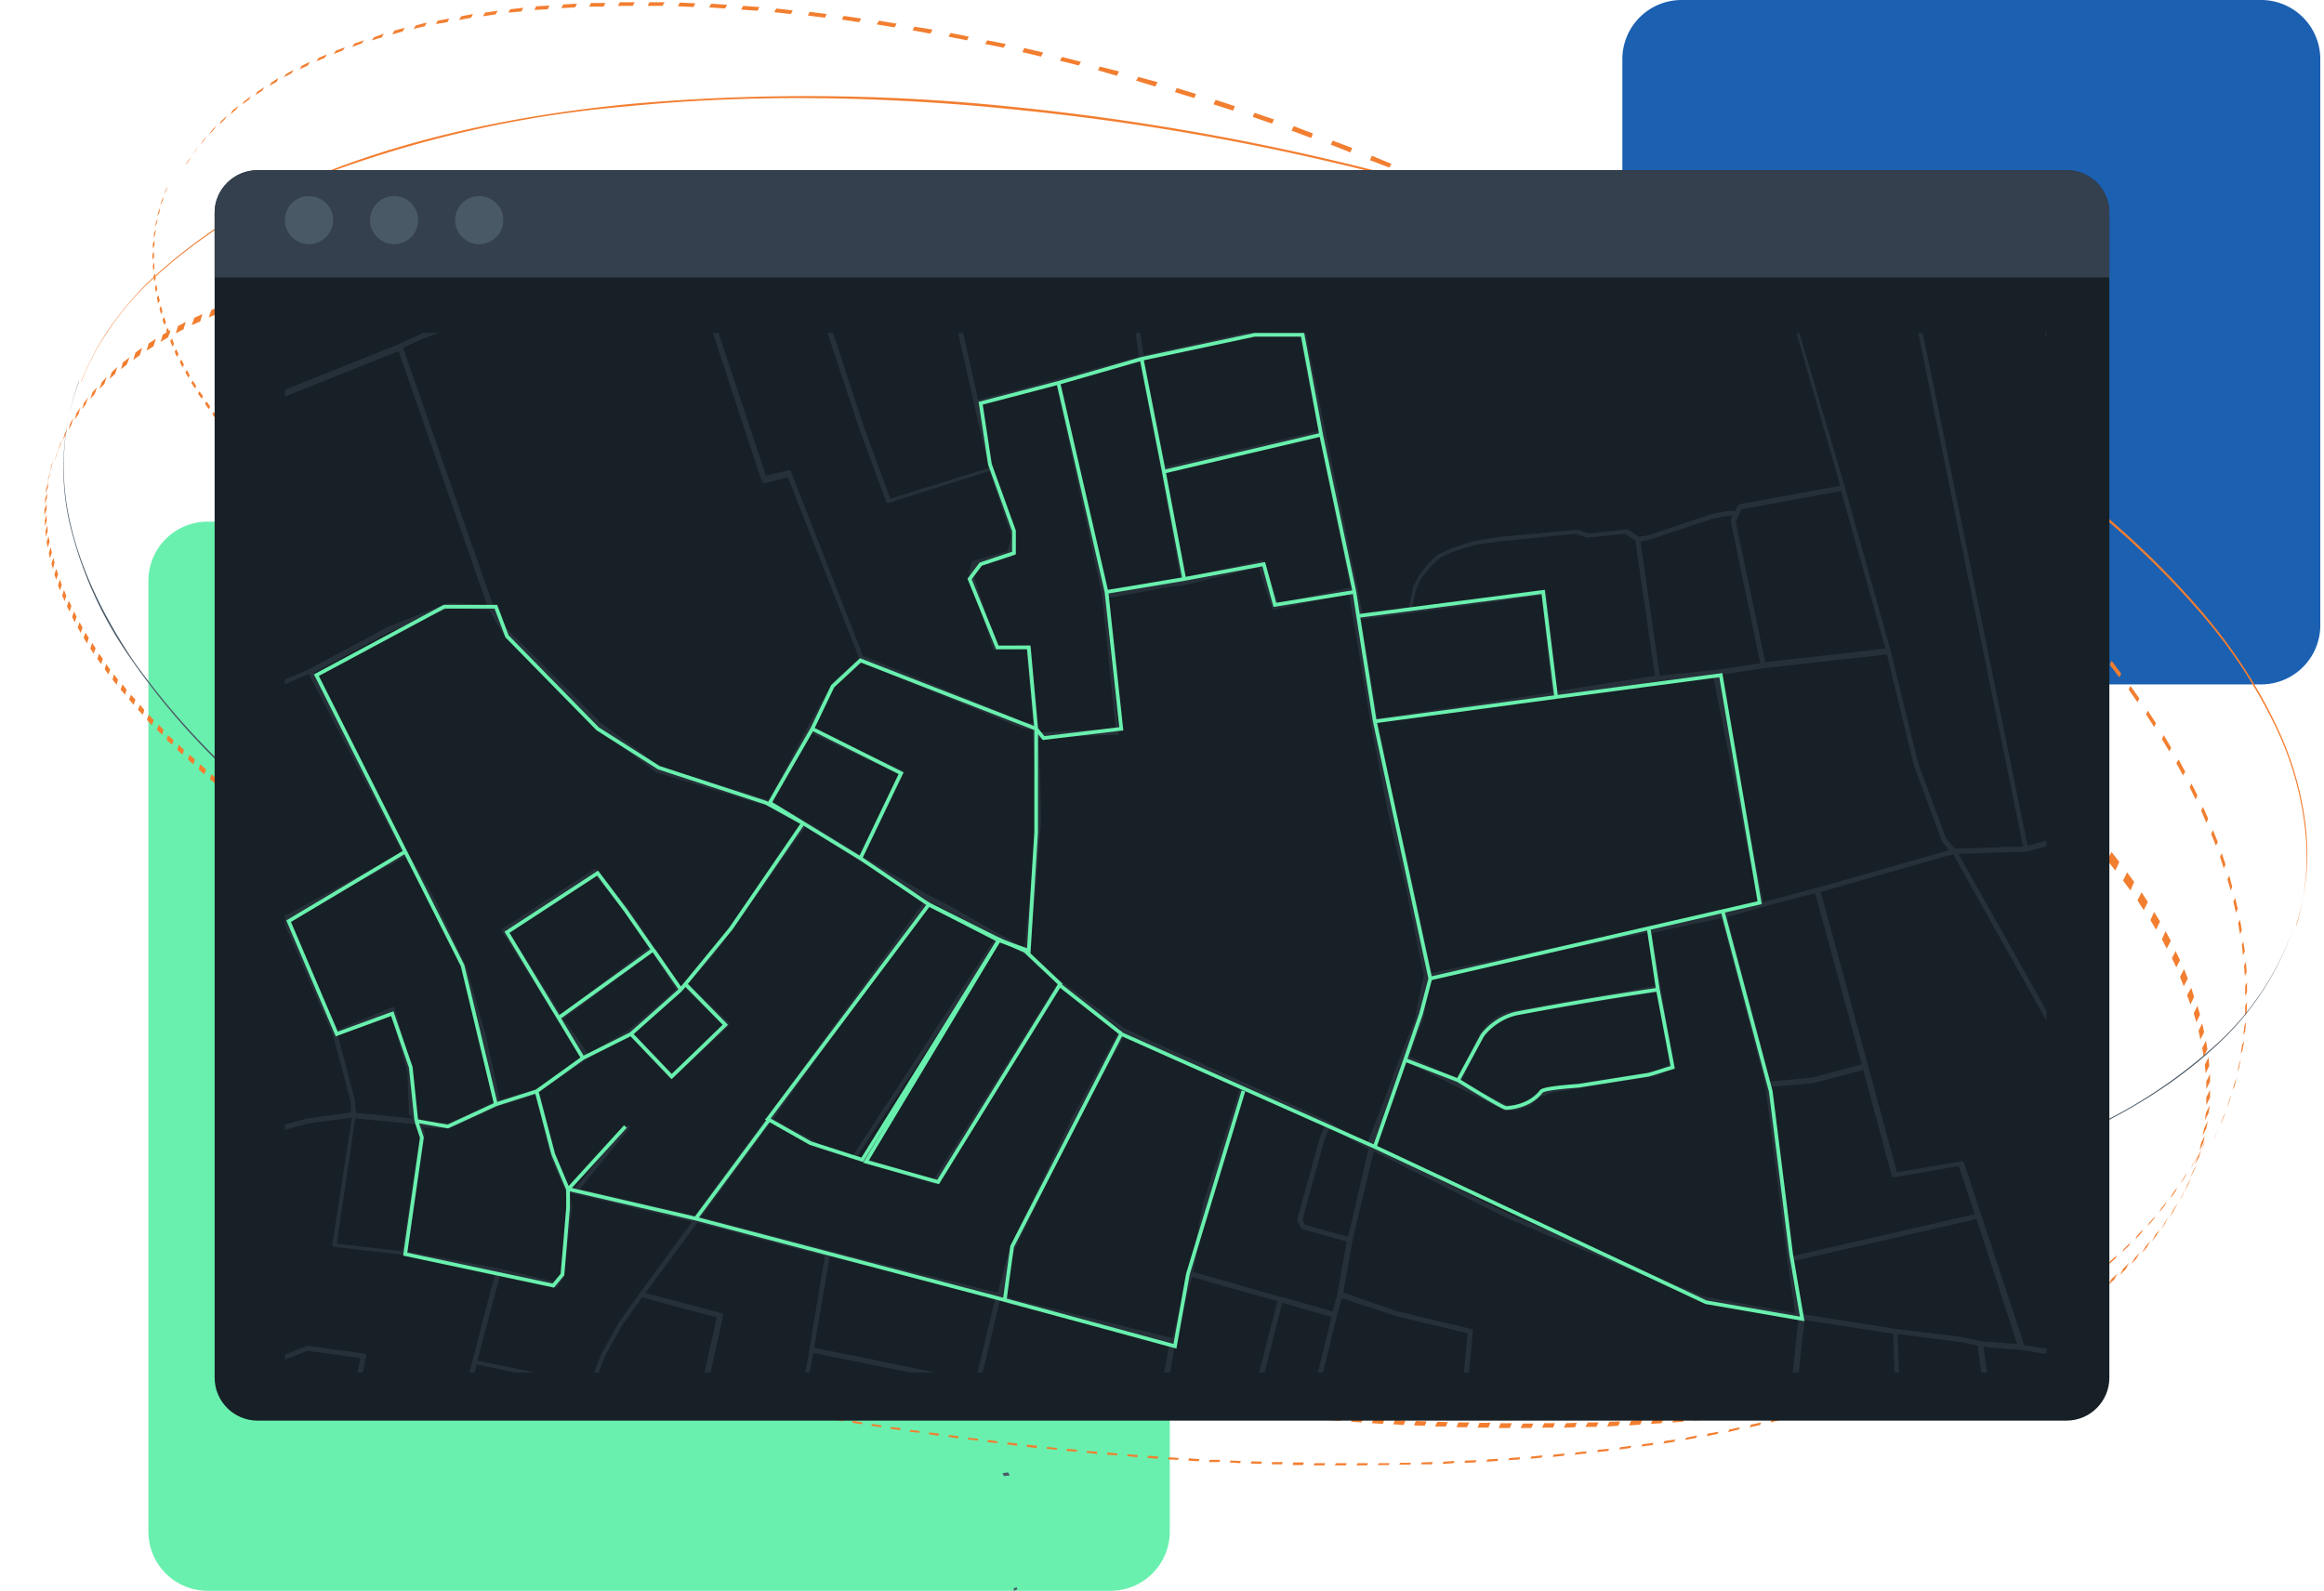
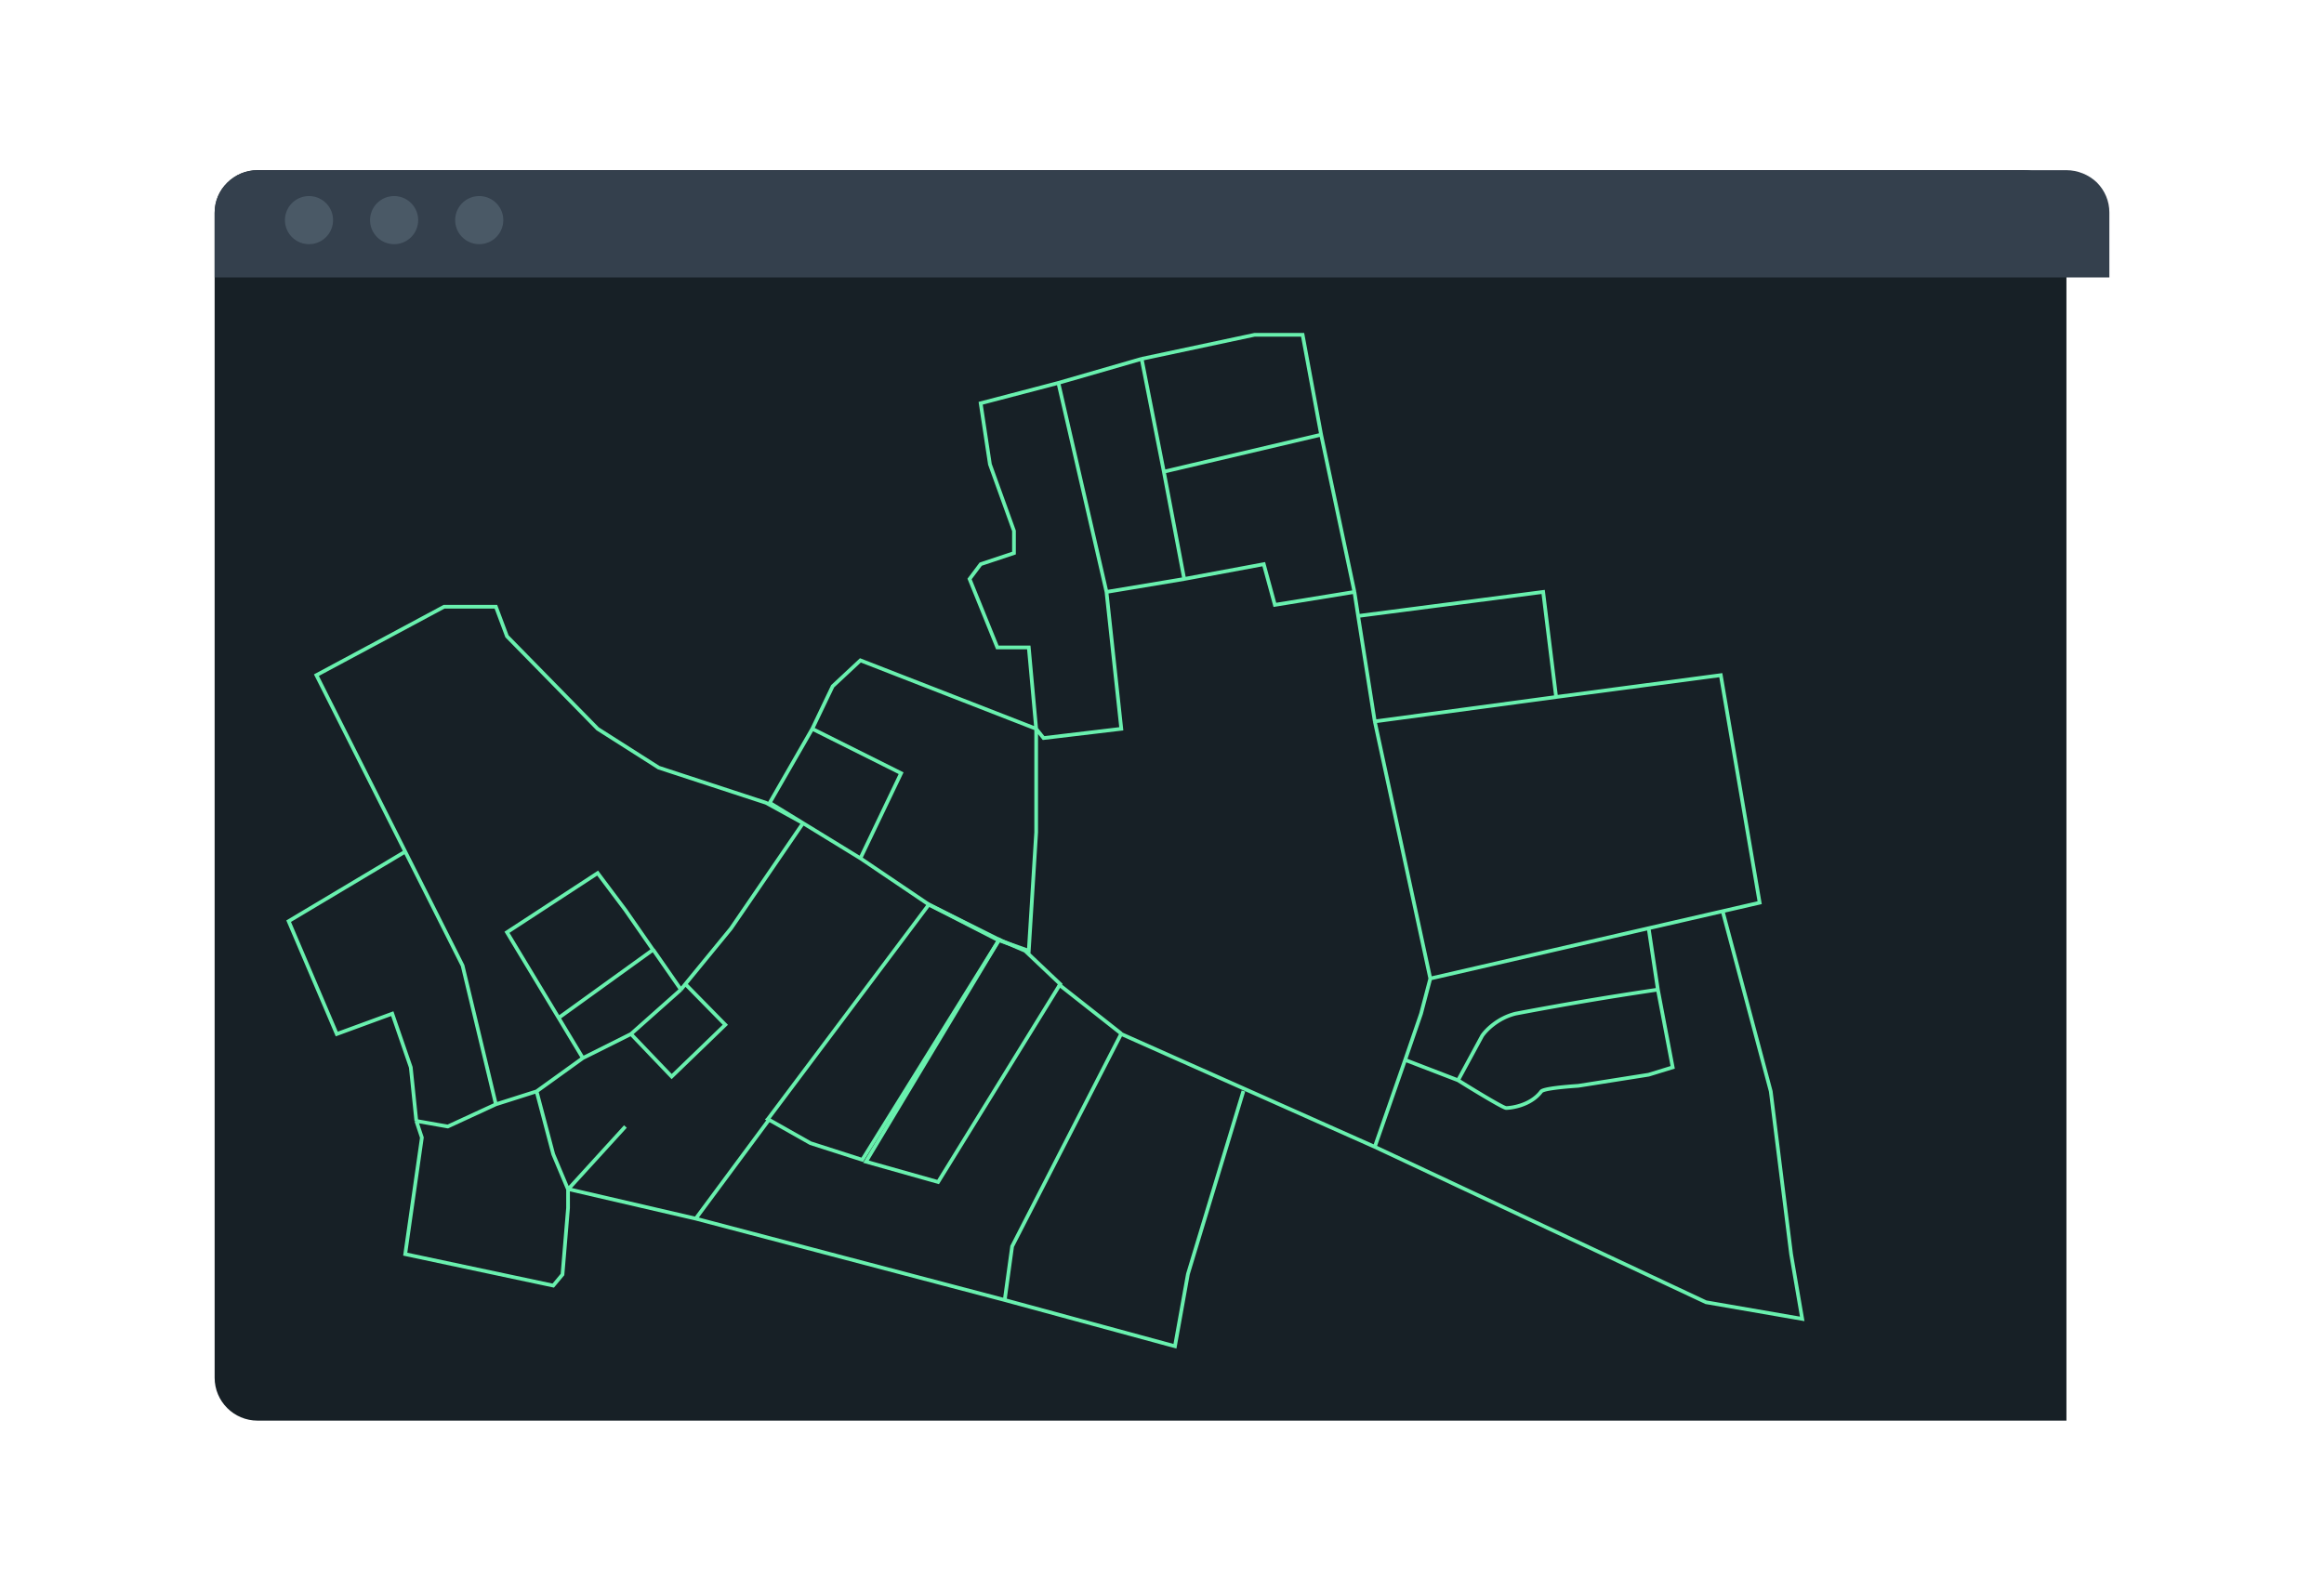
<svg xmlns="http://www.w3.org/2000/svg" width="628" height="430" fill="none">
  <g clip-path="url(#a)">
    <g clip-path="url(#b)">
      <path fill="#69F0AE" d="M300 141H56.1a16 16 0 0 0-16 16v257a16 16 0 0 0 16 16h244a16 16 0 0 0 16-16V157a16 16 0 0 0-16-16Z" />
-       <path fill="#1B60B1" d="M611 0H454.4a16 16 0 0 0-16 16v153a16 16 0 0 0 16 16H611a16 16 0 0 0 16-16V16a16 16 0 0 0-16-16Z" />
-       <path fill="#4A5966" d="m274.7 429-.8.4.1.6.9-.4-.2-.6ZM272.4 398l-1.5.2.4.8 1.6-.2-.5-.8Z" />
      <path fill="#F27E30" d="m396.4 52.9-.3.5 2.8.9 2.7.8h.2a622.3 622.3 0 0 1 88.4 34.7 440.7 440.7 0 0 1 38.5 21.4 349.5 349.5 0 0 1 33 23.2 233.7 233.7 0 0 1 33.7 32.2 137 137 0 0 1 19.9 30.7 84.7 84.7 0 0 1 7.7 28.1c.8 8.4 0 16.9-2.5 25l.1-.7c2.5-8 3.4-16.5 2.6-25a85 85 0 0 0-7.8-28c-5.2-11.1-11.9-21.4-19.9-30.8a234.2 234.2 0 0 0-33.6-32.2 350.4 350.4 0 0 0-34.1-23.9c-13-8-26.2-15.2-39.9-21.9a567.2 567.2 0 0 0-91.5-35.1ZM22 103.2l-.2.5a65.1 65.1 0 0 1 7-13.6 78 78 0 0 1 11-13.3A142 142 0 0 1 90 46.2a308.7 308.7 0 0 1 80-17.5c32.1-3.2 67.7-2.9 105.1 1 39.8 4 79.1 11.6 117.5 22.7l-2-.8.2-.3a670 670 0 0 0-117-22.4 534.5 534.5 0 0 0-104.5-.7c-30.2 3-57 9-79.4 17.6a142 142 0 0 0-50 30.6 91.9 91.9 0 0 0-11 13.3 72.5 72.5 0 0 0-7 13.5" />
      <path fill="#F27E30" d="m49.1 46.4-.5 1 .6-1.2.5-.8-.6 1Zm1.4-2.5-.4.8 1-1.4.4-.8-1 1.4Zm2-2.8-.5.8 1-1.4.5-.9-1 1.5Zm2.2-2.9-.5.9 1.1-1.4.5-.9-1.1 1.4Zm2.4-2.8-.5.9 1.3-1.4.5-.9-1.3 1.4Zm2.7-2.8-.5 1 1.5-1.4.5-.9-1.5 1.4Zm3-2.7-.5 1 1.6-1.4.5-.9-1.6 1.3Zm3.2-2.6-.5.9 1.8-1.3.5-.9-1.8 1.4Zm3.5-2.5-.5.9 1.9-1.2.5-.9-1.9 1.2Zm3.8-2.4-.5.8 2-1.1.4-1-2 1.3Zm4-2.4-.6.9 2.1-1.1.5-.9-2 1.1Zm4.2-2.2-.5.9 2.2-1 .5-1-2.2 1.1Zm4.5-2-.5.8 2.3-1 .5-.9-2.3 1Zm4.7-2-.5.8 2.5-1 .5-.8-2.5.9Zm5-2-.5.9 2.6-1 .5-.8-2.6.9Zm5.3-1.7-.5.8 2.7-.8.5-1-2.7 1Zm5.5-1.7-.5.9 2.8-.8.6-1-2.9.8Zm5.8-1.5-.5.9 3-.7.5-1-3 .8Zm6-1.4-.5 1 3.1-.5.5-1-3.1.6Zm6.3-1-.6.9 3.3-.6.5-1-3.2.6Zm6.5-1.1-.6 1 3.4-.5.6-1-3.4.5Zm6.8-1-.5 1 3.5-.3.5-1-3.5.4Zm7-.7-.5 1 3.6-.2.5-1-3.6.2Zm7.3-.5-.5 1 3.7-.2.5-1-3.7.2Zm7.5-.4-.5 1h3.9l.5-1h-3.9Zm7.8-.2-.5 1h4l.5-1h-4Zm8 0-.5 1h4l.6-1h-4.1Zm8.2.1-.5 1 4.2.2.5-1-4.2-.2Zm8.5.3-.6 1 4.3.3.6-1-4.3-.3Zm8.6.6-.5 1 4.4.3.5-1-4.4-.3Zm9 .7-.6 1 4.5.5.5-1-4.5-.5Zm9 .9-.5 1 4.6.6.5-1-4.6-.6Zm9.2 1.1-.5 1 4.7.7.5-1-4.7-.7Zm9.5 1.3-.6 1 4.8.8.6-1-4.8-.8Zm9.6 1.6-.5 1 4.8.9.6-1.1-5-.8Zm9.8 1.7-.6 1 5 1 .5-1-5-1Zm9.9 2-.6 1 5 1 .6-1-5-1Zm10 2-.5 1.2 5 1.2.6-1.1-5.1-1.2Zm10.2 2.5-.6 1 5.1 1.3.6-1-5.1-1.3Zm10.2 2.6-.5 1 5.1 1.5.6-1.2-5.2-1.3Zm10.4 2.8-.6 1 5.2 1.6.6-1.2-5.2-1.4Zm10.4 3-.5 1.1 5.2 1.6.5-1.1-5.2-1.6Zm10.5 3.2-.6 1.2 5.3 1.7.5-1.2-5.2-1.7Zm10.5 3.5-.5 1.1 5.2 1.8.6-1.1-5.3-1.8Zm10.6 3.6-.6 1.2 5.3 2 .5-1.2-5.2-2Zm10.5 4-.5 1 5.3 2.1.5-1.2-5.3-2Zm10.6 4-.5 1.2 5.2 2 .6-1-5.3-2.2Zm10.5 4.3-.5 1.2 5.3 2.2.5-1.2-5.3-2.2Zm10.1 5.3-.1.3 2 .9 3.2 1.4.2-.4.3-.6v-.1l-5.2-2.4-.3.9Zm10.9 3.8-.5 1.2 5.1 2.4.6-1.2-5-2.3-.2-.1Zm10.4 4.8-.6 1.2 5.1 2.5.6-1.2-5.1-2.5Zm10 5-.5 1.2 5 2.6.6-1.1-5-2.6Zm10.2 5.3-.6 1.2 5 2.7.6-1.2-5-2.7Zm10 5.4-.6 1.2 5 2.8.5-1.2-5-2.8Zm9.8 5.6-.5 1.1 4.8 2.9.5-1.2-4.8-2.8Zm9.7 5.7-.6 1.2 4.8 2.9.5-1.2-4.7-2.9Zm9.4 5.8-.5 1.2 4.6 3 .6-1.2-4.7-3Zm9.3 6-.5 1.2 4.5 3 .5-1-4.5-3.1Zm9 6.2-.5 1.2 4.5 3 .5-1-4.5-3.2Zm8.9 6.3-.6 1.1 4.3 3.2.6-1.1-4.3-3.2Zm8.5 6.4-.5 1.1 4.2 3.2.5-1.1-4.2-3.2Zm8.3 6.4-.5 1.2 4 3.3.6-1.2-4-3.3Zm8 6.6-.5 1.2 3.9 3.3.5-1.1-3.9-3.4Zm7.7 6.7-.5 1.1 3.8 3.4.5-1.1-3.8-3.4Zm7.4 6.7-.5 1.2 3.6 3.4.5-1.2-3.6-3.4Zm7.1 6.8-.5 1.2 3.4 3.4.6-1.1-3.5-3.5Zm6.8 6.9-.5 1.1 3.2 3.5.5-1.1-3.2-3.5Zm6.4 6.9-.5 1.1 3 3.4.5-1-3-3.5Zm6 6.8-.6 1.1 2.9 3.4.5-1-2.8-3.5Zm5.5 6.8-.5 1.1 2.6 3.4.5-1-2.6-3.5Zm5.1 6.8-.5 1 2.4 3.4.5-1-2.4-3.4Zm4.7 6.7-.5 1 2.2 3.4.5-1-2.2-3.4Zm4.3 6.6-.5 1.1 2 3.3.5-1-2-3.4Zm4 6.6-.6 1 1.8 3.3.6-1-1.8-3.3Zm3.5 6.5-.5 1 1.6 3.3.5-1.1-1.6-3.2Zm3.1 6.3-.5 1 1.4 3.3.5-1.1-1.4-3.2Zm2.7 6.3-.5 1 1.3 3.2.5-1-1.3-3.2Zm2.4 6.2-.5 1 1 3.1.5-1-1-3Zm2 6.1-.5 1 .9 3 .4-1-.8-3Zm1.6 6-.5 1 .7 3 .5-1-.7-3Zm1.3 5.9-.5 1 .5 2.9.5-1-.5-2.9Zm1 5.8-.5 1 .3 2.8.5-1-.4-2.8Zm.6 5.6-.5 1 .2 2.8.5-1-.2-2.8Zm.3 5.5-.5 1v2.7l.5-1v-2.7Zm0 5.4-.5 1v2.7l.4-1 .1-2.7Zm-.3 5.3-.4 1-.3 2.6.5-1 .2-2.6Zm-.5 5.2-.5.9-.4 2.5.5-.9.4-2.5Zm-.9 5-.4 1-.5 2.4.4-1 .5-2.4Zm-1 5-.5.8-.7 2.4.5-.9.6-2.4ZM603 296l-.5 1-.7 2.2.4-.9.8-2.3Zm-1.6 4.7-.5.9-.9 2.2.5-.9.9-2.2Zm-1.9 4.5-.4.9-1 2.2.4-1 1-2.1ZM15.2 123l-.5 1.7.5-1.4.5-1.7-.5 1.4Zm1-2.8-.5 1.7.6-1.5.5-1.7-.6 1.5Zm1.3-3L17 119l.7-1.4.5-1.7-.7 1.4Zm1.5-2.8-.5 1.8.8-1.4.5-1.8-.8 1.4Zm1.7-2.8-.5 1.8 1-1.4.5-1.8-1 1.4Zm2-2.8-.5 1.8 1-1.4.6-1.8-1 1.4ZM25 106l-.6 1.8 1.2-1.3.6-1.8L25 106Zm2.5-2.7-.6 1.8 1.3-1.3.6-1.9-1.3 1.4Zm2.7-2.7-.6 1.8 1.5-1.3.6-1.9-1.5 1.4Zm3-2.7-.5 1.9 1.6-1.3.7-1.9-1.7 1.3Zm3.4-2.6-.6 2 1.8-1.3.6-2-1.8 1.3Zm3.6-2.5-.6 2 1.9-1.2.6-2-1.9 1.2Zm3.8-2.4-.6 2 2-1.2.7-2-2 1.2Zm4.1-2.3-.6 2 2.1-1.1.6-2-2 1.1Zm4.4-2.2-.7 2 2.3-1 .6-2-2.2 1Zm4.6-2.1-.7 2 2.4-1 .7-2-2.4 1Zm4.8-2-.6 2 2.5-1 .7-2-2.6 1Zm5.1-2-.6 2.1L69 81l.7-2-2.7.9Zm5.4-1.7-.6 2 2.8-.8.7-2-2.9.8Zm5.7-1.7-.7 2.1 3-.8.6-2-3 .7ZM84 75l-.7 2 3-.6.7-2.2-3 .8Zm6.2-1.5-.7 2.2 3.1-.7.7-2.1-3.1.6Zm6.4-1.2-.7 2.1 3.3-.6.7-2.1-3.3.6Zm6.7-1.2-.7 2.2 3.4-.5.7-2.2-3.4.5Zm7-1-.8 2.2 3.6-.5.7-2.2-3.6.5Zm7.1-.9-.7 2.2 3.7-.3.8-2.3-3.8.4Zm7.5-.7-.8 2.2 3.8-.3.8-2.2-3.8.3Zm7.7-.6-.8 2.3 4-.3.7-2.2-4 .2Zm8-.4-.9 2.3 4.1-.2.8-2.3-4 .2Zm8-.3-.7 2.3h4.2l.8-2.3h-4.2Zm8.5 0-.8 2.2h4.3l.8-2.2h-4.3Zm8.6 0-.8 2.3 4.4.1.8-2.3h-4.3Zm9 .3-.9 2.3 4.5.3.9-2.4-4.6-.2Zm9 .4-.8 2.4 4.6.3.8-2.4-4.6-.3Zm9.3.6-.9 2.4 4.7.3.9-2.3-4.7-.4Zm9.4.7-.8 2.4 4.8.5.9-2.4-4.8-.5Zm9.7 1-.9 2.4 5 .5.8-2.4-5-.5Zm9.8 1.1-.8 2.4 5 .7.8-2.4-5-.7Zm10 1.3L231 75l5 .7 1-2.4-5.1-.8ZM242 74l-.9 2.5 5.2.8.8-2.4-5-.9Zm10.3 1.7-.9 2.5 5.2.9.9-2.5-5.2-.9Zm10.4 1.9-1 2.5 5.3 1 1-2.5-5.3-1Zm10.4 2-.9 2.5 5.3 1.1 1-2.4-5.4-1.2Zm10.6 2.3-.9 2.5 5.3 1.2 1-2.5-5.3-1.2Zm10.7 2.4-1 2.5 5.4 1.3 1-2.5-5.4-1.3Zm10.8 2.7-1 2.5 5.4 1.3 1-2.5-5.4-1.3Zm10.7 2.8-1 2.5 5.4 1.5 1-2.6-5.4-1.4Zm10.8 3-1 2.5 5.4 1.5 1-2.5-5.4-1.5Zm10.8 3.1-1 2.5 5.5 1.7 1-2.5-5.5-1.7Zm10.8 3.4-1 2.5 5.4 1.8 1-2.6-5.4-1.7Zm10.8 3.5-1 2.5 5.4 1.9 1-2.6-5.3-1.8Zm10.8 3.7-1 2.5 5.3 1.9 1-2.5-5.3-2Zm10.7 3.8-1 2.6 5.3 2 1-2.6-5.3-2Zm10.6 4-1 2.6 5.2 2 1-2.4-5.2-2.1Zm10.5 4.3-1 2.5 5.2 2.2 1-2.6-5.2-2.1Zm10.4 4.3-1 2.6 5.1 2.2 1-2.5-5-2.3Zm10.3 4.5-1.1 2.5 5 2.3 1.1-2.5-5-2.3Zm10.1 4.6-1 2.5 5 2.4 1-2.5-5-2.4Zm10 4.8-1.1 2.5 4.9 2.4 1-2.5-4.8-2.4Zm9.7 4.9-1 2.5 4.8 2.5 1-2.5-4.8-2.5Zm9.6 5-1 2.5 4.6 2.6 1.1-2.5-4.7-2.6Zm9.4 5.2-1.1 2.4 4.6 2.7 1-2.5-4.5-2.6Zm9.1 5.2-1.1 2.5 4.4 2.7 1.2-2.5-4.5-2.7Zm8.9 5.4L488 165l4.3 2.6 1.1-2.4-4.3-2.7Zm8.6 5.4-1.1 2.5 4.2 2.7 1.1-2.4-4.2-2.8Zm8.3 5.6-1.1 2.4 4 2.8 1.2-2.5-4-2.7Zm8 5.5-1 2.5 3.8 2.8 1.2-2.4-4-2.9Zm7.8 5.7-1.1 2.4 3.7 2.9 1.1-2.4-3.7-2.9Zm7.4 5.7-1.1 2.4 3.6 2.9 1.1-2.4-3.6-2.9Zm7.1 5.8-1.1 2.4 3.4 2.9 1.2-2.4-3.5-2.9Zm6.8 5.8-1.2 2.4 3.2 2.8 1.2-2.3-3.2-2.9Zm6.3 5.8-1.1 2.3 3 2.8 1-2.3-3-2.8Zm5.9 5.7-1.2 2.3 2.8 2.8 1.2-2.3-2.8-2.8Zm5.4 5.6-1 2.3 2.5 2.8 1.1-2.3-2.6-2.8Zm5.1 5.6-1.1 2.3 2.4 2.8 1-2.3-2.3-2.8Zm4.7 5.6-1.2 2.2 2.2 2.8 1.1-2.3-2.1-2.7Zm4.2 5.5-1.1 2.2 2 2.7 1-2.3-1.9-2.6Zm3.9 5.4-1.1 2.2 1.7 2.6 1.1-2.2-1.7-2.6Zm3.4 5.3-1 2.2 1.5 2.6 1.1-2.2-1.6-2.6Zm3.1 5.2-1 2.2 1.3 2.5 1.1-2.1-1.4-2.6Zm2.8 5.2-1.1 2.1 1.2 2.5 1-2-1.3-2.6h.2Zm2.2 5-1.1 2.2 1 2.5 1.1-2.1-1-2.5Zm2 5L591 269l.9 2.5 1-2-.8-2.6Zm1.6 5-1 2 .7 2.4 1-2-.7-2.5Zm1.3 4.7-1 2 .5 2.4 1-2-.5-2.4Zm1 4.7-1 2 .4 2.3 1-2-.4-2.3Zm.7 4.5-1 2 .2 2.3 1-2-.2-2.3Zm.4 4.5-1 2v2.1l1-2v-2.1Zm0 4.3-1 2v2.1l1-2v-2Zm-.1 4.2-1 2-.3 2 1-1.9.3-2Zm-.5 4.2-1 2-.4 2 1-2 .4-2Zm-.8 4-1 1.9-.4 2 1-2 .4-1.9Zm-1 3.9-1 1.9-.6 1.9 1-1.9.6-1.9Zm-1.2 3.8-1 1.9-.8 1.8 1-1.8.8-1.9Zm-1.5 3.7-1 1.8-.8 1.8 1-1.8.8-1.8Zm-1.8 3.5-1 1.9v.2l1-2" />
      <path fill="#4A5966" d="M147.3 265.8c23 11.5 46.7 21.4 71 29.6a666 666 0 0 0 157.5 33.2c28.7 2.5 57.6 2.7 86.3.6 18-1.3 36-4 53.6-7.9 16.1-3.5 31.8-8.6 46.7-15.3a134.6 134.6 0 0 0 36.6-23.8 75.6 75.6 0 0 0 21.2-32.9l-.2.6a76 76 0 0 1-21.3 32.9c-9.6 9-22 17-36.5 23.7-15 6.7-30.6 11.8-46.6 15.3a376.8 376.8 0 0 1-53.6 7.8 534 534 0 0 1-86.3-.6A657.7 657.7 0 0 1 218 295.7c-24.3-8.3-48-18.2-71-29.6l.1-.3Zm-125.9-163a67 67 0 0 0-2.3 39C22 154.2 28 166.7 36.3 179c9 12.5 19.3 24 31 34.1 12.9 11.5 26.8 21.9 41.5 31l-1.2-.6v.3l-1.1-.7-1-.6v-.1l-1-.6c-14.2-9.1-27.5-19.3-39.9-30.5-11.1-10-21-21.3-29.5-33.6a106 106 0 0 1-16.3-36.3c-2.9-12.7-2-26 2.5-38.1l.1-.5ZM111.8 246l-.1.3-.6-.3-.5-.3-.5-.3-.6-.3.1-.3.6.3.5.3.5.3.6.3Zm4.1 2.6v.3l-.6-.3-.5-.3-.6-.3-.5-.3.1-.3.5.3.6.3.5.3.5.3Zm4.3 2.5-.1.3-1.6-.9-.6-.3.1-.3.6.3 1.6 1Zm6 3.5-.2.2-3.8-2.1v-.3l2.3 1.2-.1.2 1.6.8" />
      <path fill="#F27E30" d="m163.2 184.6-.2.6-2.2-1 .2-.5 2.2 1Zm-4.4-1.9-.3.6-2.2-1 .3-.5 2.2 1Zm-4.4-1.9-.3.6-2.2-1 .3-.5 2.2 1ZM150 179l-.2.6-2.2-1 .3-.6 2.1 1Zm-4.2-2-.3.6-2-1 .2-.5 2 1Zm-4.2-2-.3.7-2-1 .2-.6 2 1Zm-4.2-2-.2.6-2-1 .2-.6 2 1Zm-4-2-.3.6-2-1 .3-.7 2 1Zm-4-2.1-.3.6-2-1 .3-.7 2 1.1Zm-4-2-.2.5-2-1 .3-.7 2 1.1Zm-3.8-2.3-.2.7-2-1.1.3-.6 2 1Zm-3.8-2.1-.2.6-2-1 .4-.7 1.8 1.1Zm-3.7-2.2-.2.6-1.9-1.1.3-.6 1.8 1Zm-3.6-2.2-.3.6-1.8-1.2.3-.6 1.8 1.2Zm-3.6-2.3-.2.6-1.8-1.2.3-.6 1.7 1.2Zm-3.4-2.3-.3.6-1.7-1.1.3-.7 1.7 1.2ZM100 151l-.2.7-1.7-1.2.3-.6 1.7 1.2Zm-3.2-2.3-.3.7-1.7-1.2.3-.7 1.7 1.2Zm-3.3-2.4-.3.7-1.6-1.3.3-.6 1.6 1.2Zm-3.2-2.5-.3.6-1.6-1.2.3-.6 1.6 1.2Zm-3-2.4-.4.6-1.5-1.2.3-.6 1.5 1.2Zm-3-2.5-.4.6-1.5-1.2.3-.6 1.5 1.2Zm-3-2.5-.3.7-1.5-1.3.4-.6 1.4 1.2Zm-2.9-2.5-.3.6-1.4-1.3.4-.6 1.4 1.3Zm-2.7-2.6-.4.7-1.3-1.3.3-.7 1.4 1.3Zm-2.7-2.5-.4.6-1.3-1.3.4-.7 1.3 1.4Zm-2.6-2.7-.4.7-1.3-1.4.4-.6 1.3 1.3Zm-2.5-2.6-.4.6-1.2-1.3.3-.6 1.2 1.3Zm-2.5-2.7-.3.7-1.2-1.4.4-.6 1.1 1.3Zm-2.3-2.7-.4.7-1-1.4.3-.6L63 118Zm-2.2-2.7-.4.7-1-1.4.3-.6 1 1.3Zm-2.1-2.7-.4.6-1-1.3.3-.7 1 1.4Zm-2-2.8-.4.7-1-1.4.4-.7 1 1.4Zm-2-2.8-.3.7-1-1.4.4-.6 1 1.3Zm-1.8-2.7-.3.6-1-1.5.4-.6.9 1.4Zm-1.7-3-.4.7-.8-1.4.4-.7.8 1.5Zm-1.6-2.8-.4.7-.7-1.4.4-.7.7 1.4Zm-1.5-2.8-.4.7-.6-1.4.4-.7.7 1.4ZM47 93l-.4.7-.6-1.5.5-.7.5 1.4Zm-1.1-3-.5.7-.5-1.4.4-.7.6 1.4Zm-1-2.9-.5.7-.5-1.4.5-.7.4 1.4Zm-1-2.9-.4.7-.4-1.5.4-.7.4 1.5Zm-.7-3-.5.8-.3-1.5.4-.7.4 1.5Zm-.7-2.9-.4.7-.2-1.4.4-.7.2 1.4Zm-.4-3-.4.8-.2-1.5.4-.7.2 1.5Zm-.3-2.9-.4.7-.1-1.4.4-.8v1.5Zm-.1-3-.5.8v-1.5l.4-.7v1.5Zm0-3-.4.8v-1.4l.5-.8-.1 1.5Zm.2-2.9-.4.8.2-1.5.4-.8-.2 1.5Zm.4-3-.4.8.3-1.4.4-.8-.3 1.5Zm.7-2.9-.5.8.4-1.5.4-.8-.3 1.5Zm.8-3-.5.8.5-1.5.5-.7-.5 1.4Zm1-2.9-.5.8.6-1.4.5-.8-.6 1.4Zm1.2-2.9-.4.8.7-1.4.4-.8-.7 1.4Zm1.5-2.9-.5.8.2-.3.5-.9-.2.4Zm548.4 262.6-.4 1-1.1 2 .4-.8 1.1-2.2Zm-2.2 4.3-.5.9-1.2 2.1.4-.9 1.2-2v-.1ZM591 317l-.4.9-1.3 2 .4-.9 1.3-2Zm-2.7 4-.4 1-1.4 1.9.4-1 1.4-1.9Zm-2.9 4-.4.8-1.5 1.9.4-.9 1.5-1.9Zm-3 3.7-.4.8-1.6 1.9.4-.9 1.6-1.8Zm-3.3 3.6-.4.9-1.7 1.8.4-.9 1.7-1.8Zm-3.4 3.6-.4.8-1.8 1.7.4-.8 1.8-1.7Zm-3.6 3.4-.4.8-1.9 1.7.4-.9 1.9-1.6Zm-3.7 3.3-.4.8-2 1.6.5-.8 1.9-1.6Zm-4 3.2-.3.8-2 1.5.4-.8 2-1.5Zm-4 3-.3.8-2 1.5.3-.8 2-1.5Zm-4 3-.5.7-2 1.5.3-.8 2.1-1.4Zm-4.4 2.8-.3.8-2.2 1.3.3-.7 2.2-1.4Zm-4.4 2.7-.3.8-2.3 1.3.3-.8 2.3-1.3Zm-4.5 2.6-.4.8-2.3 1.2.4-.7 2.3-1.3Zm-4.7 2.5-.3.8-1.3.6.1-.2-1 .5.2-.5 2.4-1.2Zm-4.7 2.4-.3.8-1.3.6.4-.7h-.4l1.6-.7Zm-4.8 2.3-.3.8-1.3.5.4-.7 1.3-.6Zm-5 2.2-.3.7-2.5 1 .3-.4 1.1-.3.2-.4 1.3-.6Zm-5 2-.3.8-2.5 1 .3-.8 2.5-1Zm-5 2-.4.7-2.6 1 .3-.7 2.6-1Zm-5.3 2-.3.6-2.6 1 .3-.8 2.6-.9Zm-5.2 1.7-.4.7-2.6.8.3-.7 2.7-.8Zm-5.4 1.7-.3.7-2.7.7.3-.7 2.7-.7Zm-5.4 1.5-.3.7-2.7.8.3-.7 2.7-.8Zm-5.5 1.5-.3.7-2.8.7.4-.7 2.7-.7Zm-5.6 1.5-.3.6-2.8.7.3-.6 2.8-.7Zm-5.6 1.3-.3.7-2.8.6.3-.7 2.8-.6Zm-5.7 1.2-.3.7-2.9.7.3-.7 2.9-.6Zm-5.8 1.3-.3.6-2.9.6.3-.7 3-.5Zm-5.8 1-.3.7-3 .5.4-.6 3-.6Zm-5.9 1-.2.7-3 .5.3-.7 3-.4Zm-5.9 1-.2.6-3 .4.2-.6 3-.4Zm-6 .8-.2.6-3 .4.2-.6 3-.4Zm-6 .8-.2.6-3 .3.2-.6 3-.3Zm-6 .7-.3.6-3 .3.3-.6 3-.3Zm-6 .6-.2.6-3 .3.2-.6 3-.3Zm-6 .5-.2.6-3 .3.2-.6 3-.3Zm-6 .5-.2.6-3 .2.3-.6 3-.2Zm-6 .4-.1.6-3 .2.2-.6 3-.2Zm-5.8.4-.3.6-3 .1.3-.6 3-.1Zm-6 .3-.2.5-3 .2.3-.6 3-.2Zm-5.8.2-.3.6H384l.2-.5 3-.1Zm-5.9.1-.2.6h-3l.3-.5h3Zm-5.8.2-.2.5h-3l.3-.5h2.9Zm-5.8 0-.3.6h-2.8l.2-.6h2.9Zm-5.8 0-.2.6h-3l.3-.6h2.9Zm-5.8 0-.2.6H355l.2-.6h2.9Zm-5.8-.1-.2.6h-2.8l.2-.7h2.8Zm-5.7-.1-.2.5h-2.8l.2-.6h2.8Zm-5.6-.2-.2.6-2.8-.1.2-.6 2.8.1Zm-5.7-.2-.2.6-2.8-.2.2-.5 2.8.1Zm-5.6-.2-.2.5h-2.8l.2-.6h2.8Zm-5.6-.3-.2.6-2.8-.2.2-.6 2.8.2Zm-5.6-.3-.1.5-2.8-.1.2-.6 2.8.2Zm-5.5-.4-.2.6-2.7-.2.1-.6 2.8.2Zm-5.5-.4-.2.6-2.7-.3.1-.5 2.8.2Zm-5.5-.4-.2.5-2.7-.2.2-.6 2.7.3Zm-5.5-.5-.1.6-2.8-.3.2-.5 2.7.2Zm-5.4-.5-.2.5-2.7-.2.2-.6 2.7.3Zm-5.4-.5-.2.5-2.7-.3.2-.5 2.7.3Zm-5.4-.6-.2.6-2.7-.3.2-.6 2.7.3Zm-5.4-.6-.1.6-2.7-.4.2-.5 2.6.3Zm-5.3-.6-.2.5-2.6-.3.2-.6 2.6.4Zm-5.3-.7-.1.5-2.7-.3.2-.5 2.6.3Zm-5.3-.7-.1.6-2.6-.4.1-.5 2.6.3Zm-5.2-.7-.2.6-2.6-.4.1-.5 2.7.3Zm-5.3-.7-.1.5-2.6-.3.1-.5 2.6.3Zm-5.2-.8v.6l-2.7-.4.2-.5 2.5.3Zm-5.1-.7-.1.5-2.6-.4.1-.5 2.6.4Zm-5.2-.8v.5l-2.6-.4v-.6l2.6.5Zm-5-.9-.2.6-2.5-.5v-.5l2.6.4Zm-5.2-.8v.5l-2.6-.4.1-.6 2.5.5Zm-5-1-.1.6-2.6-.4.2-.6 2.5.5Zm-5-.8-.2.5-2.5-.4.2-.6 2.5.5Zm-5-1-.2.6-2.4-.5v-.5l2.6.5Zm-5-.9-.2.6-2.4-.5v-.6l2.6.5Zm-5-1v.6l-2.6-.5.1-.5 2.5.5Zm-5-1v.6l-2.5-.5.1-.5 2.5.5Zm-4.8-1-.1.6-2.4-.5v-.6l2.5.6Zm-4.9-1v.6l-2.5-.6.1-.5 2.4.5Zm-4.8-1-.1.5-2.4-.5v-.6l2.5.5Zm-4.8-1.1v.5l-2.5-.5.1-.6 2.4.6Zm-4.8-1.1v.5l-2.4-.5v-.6l2.4.6Zm-4.7-1.2-.1.6-2.4-.5v-.6l2.5.6Zm-4.8-1v.5l-2.4-.6v-.5l2.4.6Zm-4.7-1.2v.6l-2.4-.6v-.6l2.4.6Zm-4.6-1.2-.1.6-2.3-.6v-.6l2.4.6Zm-4.7-1.1v.5l-2.4-.6v-.5l2.4.6Z" />
      <path fill="#F27E30" d="m140.2 260-.1.2-.2.3v.3l-.2.3-1.3-.6.4-1.2 1.4.6Zm-3.7-1.8-.4 1.2-2.3-1 .4-1.2 2.3 1Zm-4.6-2.1-.4 1.2-2.2-1.1.4-1.2 2.2 1Zm-4.5-2.2-.4 1.2-.6-.4-1.6-.8v-.1l.4-1 2.2 1Zm-4.9-1-2.2-1.2v-.1l.2-.3.2-.8 2.2 1.1-.3 1v.2h-.1Zm-4.3-2.6v.3l-2.2-1.1.1-.5.1-.3.2-.4 2.1 1-.2.7v.3Zm-4.2-2.5-.2.5-2-1.1.1-.7.1-.3.1-.2 2.2 1.1-.1.4-.1.3Zm-4-2.6-.4.9-2-1.2.2-1v-.2l1.3.7.9.5-.2.3h.1Zm-4.2-2.5-.4 1.1-2-1.2.3-1.2 2 1.2Zm-4.1-2.5-.4 1.3-2-1.2.4-1.2 2 1.1Zm-4-2.3-.4 1.2-2-1.1.4-1.4 2 1.2Zm-4-2.5-.3 1.3-2-1.2.4-1.3 2 1.2ZM90 233l-.4 1.3-2-1.2.5-1.3 1.9 1.2Zm-3.8-2.4-.4 1.3-1.9-1.2.4-1.3 2 1.3H86Zm-3.7-2.4-.4 1.3-1.9-1.2.5-1.3 1.8 1.2Zm-3.6-2.4-.5 1.2-1.8-1.2.5-1.3 1.8 1.3Zm-3.6-2.5-.4 1.3-1.7-1.3.4-1.3 1.8 1.3h-.1Zm-3.4-2.5-.4 1.3-1.7-1.3.4-1.3 1.7 1.3Zm-3.4-2.5-.4 1.2-1.7-1.2.4-1.3 1.7 1.3Zm-3.3-2.6-.5 1.3-1.6-1.2.5-1.3 1.6 1.2Zm-3.3-2.5-.4 1.3-1.6-1.3.4-1.3 1.6 1.3Zm-3.2-2.6-.4 1.3-1.6-1.3.5-1.3 1.5 1.3Zm-3-2.6-.5 1.3-1.5-1.3.4-1.4 1.5 1.3Zm-3-2.7-.5 1.3-1.4-1.3.4-1.3 1.5 1.3Zm-3-2.6-.4 1.3-1.4-1.3.4-1.4 1.4 1.4Zm-2.8-2.7-.4 1.3L45 200l.4-1.3 1.4 1.3Zm-2.7-2.7-.4 1.3-1.4-1.3.5-1.4 1.3 1.4Zm-2.6-2.7L41 196l-1.3-1.4.5-1.4 1.3 1.4Zm-2.6-2.7-.4 1.3-1.3-1.3.5-1.4 1.2 1.4Zm-2.4-2.8-.5 1.4-1.2-1.4.5-1.3 1.2 1.3Zm-2.4-2.7-.4 1.4-1.2-1.4.5-1.4 1.1 1.4Zm-2.3-2.7-.4 1.4-1.1-1.4.4-1.4 1.1 1.4Zm-2.1-2.8-.5 1.4-1-1.4.4-1.4 1 1.4Zm-2-2.8-.5 1.4-1-1.4.5-1.4 1 1.4Zm-2-2.8-.5 1.4-.9-1.4.5-1.5 1 1.5Zm-1.8-2.9-.5 1.5-.9-1.5.5-1.4.9 1.4Zm-1.7-2.8-.5 1.5-.8-1.5.5-1.4.8 1.4Zm-1.6-2.9-.5 1.5-.7-1.4.5-1.5.7 1.4Zm-1.4-2.9-.5 1.5-.7-1.4.5-1.5.7 1.4Zm-1.4-2.8-.4 1.5-.7-1.5.5-1.5.6 1.5Zm-1.2-2.9-.5 1.5-.5-1.4.5-1.6.5 1.5Zm-1-2.9-.5 1.5-.5-1.4.5-1.5.5 1.4Zm-1-3-.4 1.6-.4-1.4.5-1.6.4 1.5Zm-.7-2.8-.5 1.5-.3-1.4.5-1.6.3 1.5Zm-.6-3-.5 1.6-.3-1.5.5-1.5.3 1.4Zm-.5-2.9-.5 1.6-.1-1.5.5-1.6.1 1.5Zm-.2-3-.5 1.7-.1-1.5.5-1.6v1.5Zm-.1-2.9-.6 1.7v-1.5l.6-1.6v1.4Zm0-2.9-.5 1.6.1-1.4.5-1.6v1.4Zm.3-2.9-.6 1.6.2-1.4.6-1.7-.2 1.5Zm.4-3-.5 1.7.3-1.4.5-1.7-.3 1.5Zm.7-2.8-.6 1.7.4-1.5.5-1.7-.3 1.5Zm575.3 197.9 1-1.8-1.2 2.2-.8 1.4 1-1.8Zm-1 1.7-1 1.8-1 1.7.8-1.8 1.1-1.7Zm-2.3 3.4-1 1.8-1 1.6.9-1.8 1.1-1.6Zm-2.4 3.3-.9 1.7-1.2 1.6.9-1.8 1.2-1.5Zm-2.5 3.1-1 1.8-1.3 1.5 1-1.8 1.3-1.5Zm-2.8 3-1 1.8-1.4 1.5 1-1.7 1.4-1.5Zm-3 3-.9 1.7-1.5 1.5.9-1.7 1.5-1.5Zm-3.1 2.9-.9 1.6-1.6 1.4.9-1.6 1.6-1.4Zm-3.3 2.7-.9 1.6-1.7 1.4.9-1.7 1.7-1.3Zm-3.4 2.6-.9 1.6-1.8 1.3.9-1.7 1.8-1.3Zm-3.6 2.4-.8 1.7-1.9 1.2.8-1.7 2-1.2Zm-3.7 2.4-.8 1.6-2 1.1.9-1.6 2-1.2Zm-3.8 2.2-.9 1.6-2 1.1.9-1.6 2-1Zm-4 2.2-.9 1.6-2 1 .8-1.5 2-1Zm-4.2 2-.8 1.7-2 1 .7-1.6 2.1-1Zm-4.2 2-.8 1.6-2.2 1 .8-1.6 2.2-1Zm-4.5 2.2-.7 1.3-2 .7.8-1.5 1.2-.5 1-.4v.1l-.3.3Zm-4.5 2-.4.9-2.3.8.8-1.5 1.9-.7.3-.2-.3.8Zm-4.9 2.3-.1.2-2.4.8.8-1.4 2.3-.9-.3.5-.4.8h.1Zm-4.6 1.4-.3.4-1.1.3-1.3.5.8-1.5 2.4-.8-.6 1Zm-4.3.4-.8 1.5-2.4.7.7-1.4 2.5-.8Zm-4.8 1.5-.8 1.5-2.4.7.7-1.5 2.5-.7Zm-5 1.4-.7 1.4-2.5.7.7-1.5 2.5-.6Zm-5 1.3-.7 1.4-2.6.6.7-1.4 2.6-.6Zm-5.2 1.2-.7 1.4-2.6.5.7-1.4 2.7-.5Zm-5.2 1-.6 1.5-2.7.5.7-1.4 2.7-.5Zm-5.2 1.1-.7 1.4-2.8.4.7-1.4 2.7-.5v.1Zm-5.5.9-.7 1.3-2.7.5.7-1.4 2.7-.4Zm-5.5.8-.6 1.4-2.8.4.7-1.4 2.7-.4Zm-5.5.8-.6 1.3-2.8.4.7-1.4 2.7-.3Zm-5.5.7-.7 1.3-2.8.4.6-1.4 2.9-.3Zm-5.7.6-.6 1.3-2.9.3.7-1.3 2.8-.3Zm-5.7.6-.6 1.3-2.9.2.6-1.3 2.9-.3Zm-5.8.4-.6 1.3-2.9.2.6-1.3 3-.2Zm-5.8.4-.6 1.3-3 .2.6-1.3 3-.2Zm-6 .4-.5 1.2-3 .2.6-1.3 3-.1Zm-5.8.2-.6 1.3h-3l.7-1.2h2.9Zm-5.9.2-.5 1.2-3 .1.6-1.2 3-.1Zm-5.9 0-.5 1.3h-3l.6-1.2h3Zm-5.8.1-.6 1.3h-2.9l.6-1.2h2.9Zm-5.9 0-.5 1.3H405l.5-1.3h3Zm-5.8 0-.5 1.2h-2.9l.5-1.3h3Zm-5.7-.1-.6 1.2h-2.8l.5-1.3h2.9Zm-5.8-.2-.5 1.2h-2.9l.6-1.3 2.8.1Zm-5.7-.2-.5 1.2-2.9-.1.5-1.2 2.9.1Zm-5.7-.2-.5 1.2-2.8-.2.5-1.2 2.8.2Zm-5.7-.3-.4 1.2-3-.2.5-1.2 2.9.2Zm-5.7-.4-.5 1.2-2.8-.2.5-1.2 2.8.2Zm-5.7-.4-.5 1.2-2.8-.2.5-1.2 2.8.3Zm-5.6-.4-.5 1.2-2.8-.3.5-1.2 2.8.3Zm-5.6-.5-.5 1.1-2.8-.2.5-1.2 2.8.3Zm-5.6-.6-.5 1.2-2.8-.3.5-1.2 2.8.3Zm-5.6-.6-.5 1.2-2.8-.3.5-1.2 2.8.3Zm-5.6-.6-.4 1.2-2.8-.4.4-1.1 2.8.3Zm-5.5-.6-.5 1-2.7-.3.4-1.1 2.8.4Zm-5.5-.7-.5 1-2.7-.3.4-1.1 2.8.4Zm-5.5-.8-.4 1.1-2.8-.4.4-1 2.8.3Zm-5.5-.8-.4 1.1-2.7-.3.4-1.2 2.7.4Zm-5.4-.8-.5 1.2-2.7-.4.4-1.2 2.8.4Zm-5.5-.8-.4 1.1-2.7-.4.4-1.2 2.7.5Zm-5.4-.9-.4 1.1-2.7-.4.4-1.2 2.7.5Zm-5.4-1-.4 1.2-2.7-.5.4-1 2.7.4Zm-5.3-.9-.4 1.1-2.7-.4.4-1.2 2.7.5Zm-5.4-1-.4 1.2-2.6-.5.4-1.1 2.6.5Zm-5.3-1-.4 1.2-2.6-.6.4-1 2.6.5Zm-5.2-1-.4 1.1-2.6-.5.3-1 2.7.4Zm-5.3-1-.3 1.1-2.7-.6.4-1 2.6.5Zm-5.2-1-.3 1-2.7-.5.4-1.1 2.6.5Zm-5.2-1.2-.3 1.1-2.6-.6.3-1 2.6.5Zm-5.1-1.1-.4 1-2.6-.5.4-1.1 2.6.6Zm-5.2-1.2-.3 1-2.6-.5.3-1.1 2.6.6Zm-5.1-1.2-.4 1-2.5-.5.3-1.1 2.6.6Zm-5.1-1.3-.4 1.1-2.5-.6.3-1 2.6.5Zm-5.2-1.2-.3 1-2.5-.6.3-1 2.5.6Zm-5-1.3-.4 1-2.5-.6.3-1 2.6.6Zm-5.1-1.3-.3 1-2.5-.6.3-1.1 2.5.7Zm-5-1.4-.4 1-2.5-.6.3-1 2.6.6Zm-5-1.4-.4 1.1-2.5-.7.3-1.1 2.5.7Zm-5-1.4-.4 1-2.5-.6.3-1.1 2.5.7Zm-5-1.5-.4 1.1-2.4-.7.2-1.1 2.5.7Zm-5-1.4-.3 1-2.5-.7.3-1 2.4.7Zm-5-1.6-.3 1.1-2.4-.7.2-1.1 2.5.7Zm-5-1.5-.2 1.1-2.5-.8.3-1 2.4.7Zm-4.8-1.6-.3 1.1-2.4-.8.3-1 2.4.7Zm-4.9-1.6-.3 1.1-2.4-.8.3-1.1 2.4.8Zm-4.8-1.6-.3 1.1-2.4-.8.2-1.1 2.5.8Zm-4.9-1.6-.2 1-2.4-.8.2-1 2.4.8Zm-4.8-1.7-.2 1.1-2.4-.8.3-1.2 2.3.9Z" />
    </g>
-     <path fill="#172026" d="M558.4 46H69.6C63.2 46 58 51.2 58 57.6v314.8c0 6.4 5.2 11.6 11.6 11.6h488.8c6.4 0 11.6-5.2 11.6-11.6V57.6c0-6.4-5.2-11.6-11.6-11.6Z" />
+     <path fill="#172026" d="M558.4 46H69.6C63.2 46 58 51.2 58 57.6v314.8c0 6.4 5.2 11.6 11.6 11.6h488.8V57.6c0-6.4-5.2-11.6-11.6-11.6Z" />
    <path fill="#34404D" d="M69.6 46h488.8c3 0 6 1.2 8.2 3.3 2.2 2.2 3.4 5.1 3.4 8.1V75H58V57.4c0-3 1.2-5.9 3.4-8 2.2-2.2 5.1-3.4 8.2-3.4Z" />
    <path fill="#4A5966" d="M83.5 66a6.5 6.5 0 1 0 0-13 6.5 6.5 0 0 0 0 13ZM106.5 66a6.5 6.5 0 1 0 0-13 6.5 6.5 0 0 0 0 13ZM129.5 66a6.5 6.5 0 1 0 0-13 6.5 6.5 0 0 0 0 13Z" />
    <g clip-path="url(#c)">
-       <path fill="#4A5966" d="m586.8-50.6-13.2 3.8h-.2l-1 .2-1.8-6.5-8.5-32.2 12.2-2.4h-7.2l-5.5 1.1-.5-1h-1.5l.7 1.3-32.8 6.5-1.2-2.8 10.7-4.2 3.6-.7H535l-9.2 3.6-1.6-3.6h-3.3L504-80l-21.6 1-10.5.7-40.4-5.2-8.9.4-65.6 3-15.5.6h-6.6V-82l.3-4.5 2.7-1.3h-5.6l1.6 1.2-.3 5.8h-.3l-22.1-.3h-3.3l-6.9-.3-.2-6.2h-1.3l.2 6.3-3.3.6h-29l-.2-7h-1.3l.2 7.6-15.7-.4-14.2.8-3 .2h-1V-80l-.5-7.7h-1.3l.3 8v.5l-31.7 1.9-7.5-.8-5.1-.6h-.8l.6-7 .2-1.8H185l-.2 1.5-.6 7.1h-1.4l-31 3-2.3.3-3.4.2h-.3l1.7-12h-1.3l-1.8 12.2-5.4.5-14 4.1-3.8 1.1-2.7.8-9 2.6 1.1-21.4h-1.3l-1.2 21.8-5 1.5a.6.6 0 0 0-.5.4v.3l.4 18 .3 7.5 6.5 66.4-12.5 5-29.7 14.2-15.2 5.8L50.2 13l-.2-2.8V-3.9h14.3a.7.7 0 0 0 .7-.6l2.5-42a.7.7 0 0 0-.5-.7l-16-2.6L.3-61.4l3.2-19.5 2.7-7H4.8l-2.6 6.6v.1L-1-61l-1.8 14.4-3.4 40.2-30-2-11.8-.5-22.3-.9-4.8.7v-4.8l-.5-39.6 8.3-17.9 5-6.8 11.8-9.8h-2l-10.7 8.6-5 7-8.5 18v.4l.5 39.8v5.9l-7.3 4.8-5.8 6.7-15.6 8-9.7-30.1-1.3-3.5h-.5l-25.3 2.5h-.3l-6.9 4.1-12.5.3 2.9-5.8 6-8 11.3-14.7v-.2l1-3.2 13.2-18.7 21-19.5 1.8-1.8h-2l-.7.8-21 19.5-13 18.5-64.2-15.8 4.1-21.2.4-2h-1.3l-.2 1-4.6-1h-6.5l11 2.4-1 4.7-3.3 16.5-4.8 21.9-1 9-23.2-6.1 3.4-13.6 8.9-34.8h-1.4l-12.1 48-26.9-7.7 10.2-40.3h-1.4L-265-47v.4a.7.7 0 0 0 .4.5l27.5 7.8-10.1 40-33-12.6-7.5-2.9-19-7.5 8.3-21 11.2-7.2a.7.7 0 0 0 .2-1l-.3-.2-22.8-9.2 1-2.3 9.7-25.5h-1.4l-9.2 24.3-1.1-.5-13-5.6v-.4l6.2-17.8h-1.4l-6.2 17.6-16-6.5 4-11.1h-1.4l-4 11.3-7.8 18.8-7.1 14.5-7.3-3.2-3.7-2.2-7.7-4.5 17.1-34.7h-1.5l-16.8 34-18.2-10.4 11.5-23.6h-1.5l-11.2 23-19.7-9.4 7.2-13.6h-1.2l-6.9 13-16.5-7.6 2.7-5.5h-1.5l-2.4 4.9-10.5-4.9h-3.2l12.7 6 1 .4 17.7 8.2 14.4 6.8-12 22v.5a.7.7 0 0 0 .4.4l15.6 9-8.2 16.9-17.5 36-45.6-72.8-11.2-17.9-9.7-15.5h-1.6l10.3 16.3 10.8 17.3-22.5 13v1.5l23.2-13.3 45.8 73.3 6.5 10 6 13.7-18.5 7-15.7 6-40.6 15.6c-.2 0-.3.1-.4.3v.4l19 70.5-14.3 5.4-11 4v1.5l25.4-9.4 1-.4 11.7-4.5 10.2-2.5 38.4-8.8 30.5 118.5L-478 271l-16.6 4v1.4l16.9-4 101.3-23.6 28.2-7.6 1.7-.5-.7 4.2-14.2 57.7-2.7 12.3-1.2 5.4-14.3-3.8a.6.6 0 0 0-.5 0l-.2.4-6.5 26.6a.7.7 0 0 0 0 .6l2.9 3.5h.4l13-3.8.5 10-8.2 1.8-28.2 7.4-26.7.3-18 3.2-43.7 2.2v1.3l43.7-2 18-3.3 26.8-.4 28.3-7.4 8-1.7 1.2 23.6-105.4 7.1-20.8-.6v1.3l20.1.7-2 31-18.1-1.3v1.4l18.1 1.3-.2 3.8-2 41.4-15.9-1v1.3l15.9 1-3 44.3-2.1 42.3-10.5-8.6v1.7l11 9.3 18.4 14.8h2.1l-19.5-15.6 2.1-43.2 3-44.2 101.2 4.6-3.9 49.8-4 48.4h1.3l4-47.6 39 3.3 13.7 1 46.8 3.8 2.9.5-2.2 39h1.3l2.2-39 3.2.5 77.5 6.5-1.5 32h1.3l1.6-32 18.3 1.8 2.1.8-.8 29.3h1.3l.8-29 32.6 4.8 42.3 6.5-1 17.8h1.4l.4-7.4.5-10.3L-72 550h1.7l8 20h1.3l-7.9-20.1 18-2a.7.7 0 0 0 .7-.6.7.7 0 0 0-.8-.6l-18.4 1.9-4.7-12-16.6-39 19.2-8 5 5 15.5 36.3 13.7 39h1.4l-13.5-39.6L-65 494l-.2-.2-4.8-4.8 6.5-2.7a.7.7 0 0 0 .5-.6v-.3l-7.3-19.1 13.3-3.9a.7.7 0 0 0 .5-.6v-.2a.6.6 0 0 0-.6-.5h-.2l-14 4-.4.4v.6l7.2 19.1-6.5 2.7-4.9-4.8-17-42.8-.2-.6 2 .3 27.8 2.6 8.7 18.3a.6.6 0 0 0 .4.4.6.6 0 0 0 .5 0 .6.6 0 0 0 .4-.7v-.3l-8.9-18.5v-11.6l-2.6-20.4 29 2.3 13.3 1 7.4.9 43.5 5.2 1.8.4 23.5.6-1.6 46.7-1 1.8v.4l-1.4 40.3-.8 15.3-.8 23V570h1.3v-21.6l25.3 1.4h.4l3.5-2.3a.5.5 0 0 0 .3-.4v-.2l.3-11v-9.7a.6.6 0 0 0-.6-.7l-28.4-1.3.7-14.6 1.5-40.2.7-1.4 37.2 2.8h.4l5.8-43.5 14.3 5.5.4.2 4.9 2.2-4 44 3 29.7 3.2 29a.6.6 0 0 0 .2.5.6.6 0 0 0 .5.1l23.4-1.2 1 32.5h1.4l-1-33.2-1.4-26.8 43.9-2.4 23.9-1.3h.5l20.7.7v63h1.3v-63.1l28.8 1.3L286 509l-1.3 15.7a.6.6 0 0 0 .1.5.6.6 0 0 0 .5.2l32.5.5-2.3 15.8-5.5 12.8V569.6h1.3v-14.7l5.5-12.7v-.2l2.4-16.7 7-36.5a.7.7 0 0 0-.2-.6l-3-2.7h-.3l-2.8-.7 3.2-65.3 24 2.9 24.6 3.5 19 2.2 48 1.2v4.5l.2 17-7.1 40a.8.8 0 0 0 .3.7l14.4 8.2 24.2 20.4 11 8.9-.2 17.2-45 1-.3.1a.7.7 0 0 0-.4.6l.4 21.8h1.3l-.3-21.1 44.2-1-.8 22.1h1.3l.9-22.7.2-17 35.6 24.3 16.2 12.6 4 2.8h2.2l-4.8-3.4L553 549l33.9-20.8v-1.6l-14 8.6-20 12.2-4.2-38.2 4.4-1.2 33.6-5v-1.5l-33.1 5-4-45-3.5-30.3-6.5-40.2-3.6-27 2.6.3 7.6.6 22.2 3.6 3.3 59.4v.4l2.6 3.8 2.3 23.4c0 .2.2.4.3.5l5 3.6h.2l4.7.5v-1.4l-4.4-.4-4.5-3.3-2.2-23.3v-.3l-2.6-3.8-3.2-59 17.1.3v-1.4l-17.7-.3-22.3-3.6-16.3-49.3-.3-.3c-.1-.1-.3-.2-.4-.1l-17.4 3-7.8-28.8-12.8-47 24.4-7 11.4-3.2 10.6 19 6.3 11.2 25.6 45.5 16.6 27.2v-2.6L571.4 306l-31.8-56.7-10.4-18.5 18.4-.6 21.5-5.7 17.6 35.7v-3l-16.2-33 14.5-3.6 1.8-.5v-1.4l-1.5.4-4.2-21.6-10.3-46.5-16.7-60.8-2.8-11.9-11.6-50 20.8-5.4 26-8.4h.3v-1.7l-.3-1.2h.3V10h-.6l-11.7-55.6 12.3-3.5v-1.6ZM78 526.6v9.1l-.3 10.6-3 2-25.2-1.3.8-21.7 27.7 1.3ZM560.8-85 571-46l-21 5.9-10.2-29.6-1-3.2c-.2-.1-.2-.3-.3-.4l-8.3-5.6h-.1l30.7-6Zm-31.1 7.3 7.8 5.3 1 3L548.7-40l-8.8 2.4-1.5-.9-1-1.9-.6-1.1L523.1-79l3 .5 3.6.6Zm-8.1-1.3 14 38.2 1.3 2.5-7 2.8-3.5 1.5-6.5-4.6-3.5-3-2-4.8-1.8-5-1.9-6-1.5-4.3-1-4.2-3.2-8.4 12.5-5h1.2l2.9.3Zm-1-1.5.3-.2v.2h-.4Zm5.5.9-3.2-.5h-.5l-.4-1 3-1 1.1 2.5Zm-3.2-7.4 1.5 3.5-3.3 1.3-3.6 1.5h-3l-6.7.3 15-6.6Zm-184.4 9 18.3-.9 65.6-2.9 8.9-.4 40.4 5.1 10.5-.7 18-.8-1.1.5a.8.8 0 0 0-.5.7v.3a.6.6 0 0 0 .4.3.6.6 0 0 0 .5 0l4.4-2 9.4-.4-9.6 3.9-22.4 9.3-25.5 9.8L338-22.5l-.5-4-1.5-21.6-1-23.5-.2-6.5h3.7ZM303 455.3l-1.3 8-3.3 20.1-6.3 3.7-7.6-.8-20.2-4 4.2-29.5 4-30 2.7-21.5 33.8 1.1-6.5 37.4.5 15.5ZM-98 428v.2l2.9 9.8-2.2-.4h-.4l-13.7 7-6.5-20.6 3.3-35.7 3.4-22.8 2.6-3.7 5.3.8 20.5 2.5-13.7 25.3v.3l-1.4 24.1V428Zm-171.8 14.5.4-7.5 81.4 5.7 19.6 1.3-1.3 37.3-.3 11-102.3-7.6 2.5-40.2Zm-3.9 40-22.8-3.2-31.1-5.9-47.4-3.2 2-23 1.6-19.6 30.5 2.5 37.8 2.2 32.4 2.5-3 47.7Zm7.5-144.3 1.3 4.2-2.1 30.6h-4.2l-20 1.2-41 3.2-35 2-1.2-23.7 13.4-2.7 6.8-.7 11.4-1.1 8.5-.9 31.4-7.8 16.2-3.2 10.2-3 4.2.7-.3 1.2h.4Zm-94.1-326 11.6 7.4-1.4 5.4-1.8 6-1.2 4.2-17.3-6.2a.7.7 0 0 0-.8.4l-11.5 34-3.5 8-2.7-2-9.3-4.4-5.2-5.9-1.8-2.7 19.3-54.8 25.6 8.7-.2 1.2a.7.7 0 0 0 .2.7Zm9.5 19.9 23.6 8.4-16.3 50.3-22.5-10.3 14-44.2 1.2-4.2ZM-399 65.9l.2.2 9.3 4.4 3.2 2.3 1.8 1.7 1.5 3-47.3 10.7-3.7-16.7 32.4-8.3 2.6 2.7Zm15.5 7.5-1.5-1.3 3.6-8.2 11.3-33.4 16.7 6-13.9 43.5-15.5-6.2-.7-.4Zm16.3 8 23.7 10.9 25.7 13.4 5.2 8.1-3.7.3-7.4.8-20.4 2.3-24.6 2.9-12.7-42.3-1.1-2.3 15.3 6Zm23.2 37.2 19.8-2.2 1 6 8 45.8-22.6 1.6-24.8 3.8-12.3-51 5.8-1.1 25.1-3Zm21.1-2.4 6.7-.7 4.7-.4 21.8 3.6-7.4 77.7 1.5 27.2-10 3-8.1-58-9.2-52.4Zm17.2 112 10.9-3.3 13.8-4.2-9.7 51-11.7 51.5-22.8-3.6 19.5-91.4Zm11.3-5-1.5-26.7 7.5-77.5 21.5 4.3-4.4 45.7-1.8 47.6-1.8.6-5.3 1.8-14.2 4.3Zm24.4-54 4.4-45.6 4.2 1 29.6 6.8-5 56.2-2.8 19-2.3 1-29.9 8.7 1.8-47.2ZM111.2 34.3l-.5-5.4 5.7-2.3 12-4L154 17l47.4-12.1 6.3-1.6L222 52.4 185 64.8 115.3 90l-.8-2.6L102.4 49l1.8-.7c.2 0 .3-.1.4-.3l6.9-11.4v-.4l-.3-1.7ZM116 14l-7.5-70 14.1-1.4 9.5-1.4 10-2.5 3.1 26 7.8 51.1-25.2 5.8-11.1 3.7L116 14V14Zm332.8-7.2L443.5 8l-28.8 5.3a.7.7 0 0 0-.5.6l4 38-69.7 15.2-5.3-42.3v-.8l-2.3-31.3-2.4-14L456.1-55l13.7 58.5-21 3.2Zm20.8-2L475 43l-13.5 1.9-42.3 7.3-3.8-37.4 28.2-5.2 5.4-1.3 20.6-3.3ZM289.2 303.2l-16.3 34-3.3 12.2-20.4-5L224 338l-34.6-9 18.8-25.6 12.3 6.7 10 3.2 22 6.7a.7.7 0 0 0 .7-.3l33.6-53.2 15.9 11.7-13.6 25Zm14.9-23.8 8 3.8 23.2 10.3-6.3 19.7-3.8 11.8-3.8 19-4.6 17.7-43.2-10.6-2.7-1.2 3.3-12.2 16.3-33.8 13.6-24.5Zm-109.3 75.5-20.4-5.4 14-19 34.5 9-2.7 16.2-1.5 9.4-5.2 27.7-25.3-5 7.2-32a.7.7 0 0 0-.6-.9ZM170 304.4a.7.7 0 0 0-.9 0l-13.6 16.7-1.9-.4-3.5-8.2-4.4-17.4 13-8.9 11.2-6.5 11 11.6a.6.6 0 0 0 1 0l15-13.9.2-.5c0-.2 0-.3-.2-.5l-11-10.6 7.2-8 24.5-34.3 14.2 8.9 18.4 10.7-43 59-19.5 26.5-31-7.2L170 305l.2-.4v-.3Zm-58.6-14.8v-.1l-4.7-16.7a.6.6 0 0 0-.3-.5.7.7 0 0 0-.6 0l-15 6.3-13-30 31.6-17 6.5 11.3 9 19.2 5.2 18.3 4 17.2-12.7 6-5.9-.3-2.2-.7-1.5-2.2-.4-10.8Zm0 12.7-15.2-1.5-.3-3.4-4.6-17.5 14.4-6 4.4 16 .4 10.8v.4l1 1.2ZM10 183.4l-9.6 11v.1L-3.8 205l-4.9 11.6-1.9 4.7-.6 1.5-3.6-7.2a.6.6 0 0 0-.3-.3l-20.6-9.2 28-66.3 37-13.7 4.6 14-2.6 5.3-10.5 25.4-.6 1.1-9.3 10.7h-.4a.7.7 0 0 0-.4.7l-.1.2Zm-129.2 240.8 6.5 20.6-54.5-4 2-57.2 23.9 2.7 25.2 2.4-3.3 35.3.2.2Zm-49.3 16.3-18.8-1.2.8-58 20 2-2 57.2Zm27.4-55.6-24-2.7 1-19.5 1-8.4.2-1.4 8.9 1.8 4.6 1 8.7 1.7 30.5 4-2.2 3.2v.3l-3.4 22.3-25.3-2.3Zm.6-28.7-8.6-1.7-4.6-1-9-1.8 3.5-26 66.5 11-1.1 2-15.4 21.7-31.3-4.2Zm-32.3-90.4 3.4-26.8 2.9-22.2.2-12.7-.7-20.8 20.7-8.7 7.8-2.1-3.5 29.4-1.7 11.7-7 50.9-9.4 59.5-20.3-3.3 7.6-54.9Zm-4.8 24.2-12.4-2 7.4-50.3 11.9 1.8-3.3 26.1-3.6 24.4Zm9.8-107.9-1.2.5-46.8 16.7-22.2 7 2.8-18.5 5-56.3 22.4-2.7h.2l5.3-2.3 9.5-4.6 18.5-7.7 26.8-7.5 1-.3-.5 67-20.8 8.7Zm95.5-26.7-9.3 2.3-56.1 13-8 2.1.6-66.9 29.5-7.4 18.2-4.5 27.6-8.8 4 13.2 4 24.1 1.4 14.2-13 3.2a.7.7 0 0 0-.4.7l1.5 14.8Zm-86.6 168.8 9.5-59 27.6 4.4 36.4 5.5 17.4 3.7-22.7 54.1-1.3 2.5-66.9-11.2Zm73.7-50.5-36.5-5.4-3.5-.6-24-3.8 6.8-49.5 95 16-5.4 12.9-14.7 34.4-17.7-4Zm-57-60.6 1.6-11.1 3.6-30 55.6-13 9.8-2.4 13-3.5 46.6-12.3 2.2-.6-27.5 66-9.7 23.1-95.2-16.3Zm172.6-87.6 12.7-5-8.3 17.5v.3l-4.4-12.8Zm-9.2 47.1v-.1l.6-1.2 10.6-25.4 2-4L50 188.4l2 5.8L19 205l-7.6-21.3 9.8-11Zm14-32.5.7-1.4 9-18.8 15.8-6.2 47-18.8 23.9 68.6-10.4-.5h-.2l-16.3 6.5-21 11.3-30.2 13-18.2-53.7ZM45.9 118l2-4.4 3.6-7.3 2.7-5.7.2-.8 5.2 13-13.7 5.2Zm280-50L305 73.7a.6.6 0 0 0-.4.7l3.2 22-21.9 6-21.6 5.7-8.4-37.7-4.9-19.8-1.5-5.2 30.1-7.5 8.2-2.6 5.5-2.3 4.2 4.5a.6.6 0 0 0 .7.2l21.1-6.5 6.5 36.6Zm-5.3-37.3 21.2-5.6 4.9 38-19.6 4.4-6.5-36.8Zm-70.8 20.2 4.8 19.8 8.6 38.4 4 17.4-26.6 8.3-7.2-19.5-8.5-26 13.8-4.7a.7.7 0 0 0 .4-.8l-9.8-32.5 18.9-5.8 1.6 5.4Zm-12.2 32.9-13.8 4.7-.4.3v.6l8.8 26.5 7.4 20h.6l27.2-8.6 5.9 17.7-1 4-9.3 2.6a.7.7 0 0 0-.4.4l-.8 2.7v.4l6.5 20.2v.2a.6.6 0 0 0 .6.2l8.4-.5 1.9 20.4-2.5-.5-43.5-17.8-19.5-49.9-.2-.3a.7.7 0 0 0-.4 0l-6.1 1.5-21-63.2L223.3 53l4.7-1.6 9.5 32.4ZM206 130.1a.7.7 0 0 0 .7.5l6.2-1.6 19.3 49-7.5 6.8v.2l-6.6 11.8-10.3 19.5L194 212l-15.5-4.7-16.3-12-16.8-16.9-8.4-8.4-3.8-6.5-24.3-69.5 3.3-1.5 3-1.3 69.6-25 21 63.8Zm12.8 67.9 24 11.2-10.5 21.8-14.2-8.8-9.3-5.3 10-18.9ZM83.5 182.3l25.2 48-11.6 6.4-19.8 10.7L62 216l-8.4-21 29.8-12.8Zm47.8 97.7-5.2-18.4-9-19.3-6.9-11.8-25.4-48.6 20.3-11 16.3-6.5 10.8.5 3.8 6.5 8.4 8.5 16.9 17 16.2 12h.2l29.8 9 9.1 5.2-24.3 34.2-7.5 8.4-.7.6-.3.3-7-10.5-7-10.4-8.5-10.6a.7.7 0 0 0-.8-.1L136 250.9c-.2 0-.3.2-.3.4v.5l15 24 6.9 9.9-10.3 7-2.6 1.7-9.6 2.9-3.8-17.3Zm23.5-6.5 21.4-16.1 6.5 10-2.2 2-10.7 9.1-4 2.3-7 4-3.7-5.4-2.9-4 2.6-2Zm-3.2.7-14.4-22.8 23.4-15.2 8.2 10.2 6.6 9.7-23.8 18ZM184 268l1-1 10.5 10.2-14 13-10.4-11 13-11.2Zm67.5-24.1 4 2 13.5 7.6-38.5 58.8-9.5-3.3-12.1-6.5 9.3-13 33.3-45.6Zm-37 150.2 27.8 4.5-4.6 39-30-3.8 6.9-39.7Zm.3-1.4 5-27 43.5 8.8-5.6 24.8-14.5-2-28.4-4.6Zm5.2-28.4 4.2-24.7 44.8 11.2-5.4 22.4-43.6-8.9Zm32.3-45.5-6.7-2-13.9-4.3 38.4-58.5 6.8 3.9 8.8 8-33.4 53Zm24.5-62.5-4.3-2.5-2.3-1.2-14-8-4.5-2.2-18.5-10.8 10.9-22.4a.6.6 0 0 0 0-.6.5.5 0 0 0-.4-.4l-24.5-11.4 6.1-11 7.6-6.7 43.4 17.8 2.8.5v1.4l.6 10.4.2 13-1.3 17.2-1.5 14.4-.3 2.5Zm1.7-81.5a.6.6 0 0 0-.6-.6l-8.6.6-6.3-19.5.7-2.1 9.3-2.6a.6.6 0 0 0 .5-.5l1-4.7v-.3l-6.1-18.4-4-17.4 21-5.5 12.4 57 3.7 36.2-20.9 1v-1.3l-2-21.9Zm9.6-64.6-1.5-6.7 6.5-1.7 14.9-4 5.8 29.4 5.2 29.2-2.5.3-17.5 3.2-11-49.7Zm27 17.3 41.4-9.7 8.4 41-19.5 4.3-3.8-11.3a.7.7 0 0 0-.6-.4h.2l-20.7 4.7-.5-2.3-4.9-26.3Zm-.2-1.3-5.7-28.8 41.5-9.1 5.6 28.2-41.4 9.7ZM309 96l-3.2-21.2 20.8-5.9 2.8-.6 17.2-3.9 1.5 11.9 2.3 10.6-41.3 9.1ZM339.4-7l2.2 30.7-22 5.8-21.4 6.7-3.8-4.1 11.2-13.5L330-11.8l7-8.5L339.4-7ZM329-12.7l-24.5 30.4L293 31.5l-5.8 2.4-8.1 2.6-30.8 7.7-20.1 6.1-4.8 1.6-1.8-6.2-12.5-43 22.3-5.6 11.6-3 32-6.4 10.5-1.6 21.7-3.3 28.6-3.7-7 8.2ZM105.4 63.2l-43 17.3-4.2-1.8 3-15L101 49.2l4.4 14ZM62.2 81.9h.4l43-17.4 7.3 23.1 1 2.6-6.3 2.9-46.9 18.8-6-14.7 3.3-17 4.2 1.7Zm-8.5 13L52 90.2l1-3.4 2.3-8 1.5.7-3 15.4Zm-.4 2.4-.6 2.6-2.6 5.7-3.5 7.2-2.7 5.7-14.7 5.9-24.7 9.1-11.6 4.4 11.6-26.2 25.7-11.4 20.7-9 2.4 6Zm-50 13.5L-9 138.5l-1.3.4-1.2.3-.4-4.8-5.5-19.5v-3.6l-1.3-28-1.3-18.5 3-.3 15-1.7L24.7 59 18 75.8v.2L3.3 110.8ZM-20 83.3-19 109l-2.5-3.3-6.2-4.9-26.1-13.4-6.2-6.5 16.2-8 14.7-5.8 6.2-2 1.4-.2 1.4 18.3Zm-34.6 5h.1l26 13.4 6.2 4.8 3.7 4.8.1 3.5 5.5 19.5.5 5-46.1 12.1-12.4 3.3-1.7-13.7 13-3.3a.7.7 0 0 0 .5-.7l-1.4-14.8-4.1-24.2-4-13.3 7.4-3.2 6.7 6.7ZM-67 82.4l-2.8 1.2-28 9-18.3 4.5-30 7.5-1.2.3-.7-2.3 5.2-21.6 4.3-17.6 11.7 4.2a.7.7 0 0 0 .8-.3l6.5-15 25.8 12.1 4.8 1.7L-66 78l3.5 2.4-4.4 2.1Zm-60-16.3-11.8-4.2h-.6l-.2.4-4.4 18.3-5.2 21.7v.3l.7 2.5-26 7.4-18.7 7.7-9.5 4.6-5.2 2.3-22 2.7 2.3-17.5 4.2-19.7L-220 79l17.3-59.6 43.7 13.4 21.4 10.8 17.3 8.2-6.6 14.5Zm-94.8 12.5-3.3 13.8-4.1 19.8-2.4 17.5-28.8-6.5 10-40.3 20-73.6.3.2 5.9 2.1 19.7 7.4-17.3 59.6Zm-19.3 130 2.3-.8 22.2-7-10 86.5-25.7-5.9 1.4-7 3.5-24.8 6.3-41Zm14.8 80.2h.5c.2-.1.3-.3.3-.5l10.4-87.7 46.8-16.7.6 20.3-.2 12.6-2.7 21.5-12.5-2a.7.7 0 0 0-.5.1.7.7 0 0 0-.2.5l-7.6 51.6.1.5c.1.2.3.3.4.3l13 2.2-3.8 27.9-.2 1.2-40.4-7.3-36.4-5.6 3.8-15.9 2.3-9.1 26.3 6.1Zm3 26-3.7 17.4-35.8-4 3.9-18.9 35.6 5.5Zm-3.3 18.8h.6l3.9-18 40.5 6.9 20.9 3.2-3.5 26-10.5-2.2-9-1.8-71.7-10.5-9-1.4.7-3.2.5-2.7 36.6 3.7Zm-29 4.7 71.7 10.5 19.5 4-.2 1.5-1 8.5-1.1 19.2-20.6-2-5.3-.5-69.2-6.5h-4l2.1-30.7v-.3l-1.3-4 .2-1.1 9.2 1.4Zm-10.2 36.1h4l69.3 6.5 4.7.4-.9 58-80.5-5.7 3.4-59.2Zm98.5 67.7 55 4.1 14 35.1 6 15.1-45.5-3.6-30.9-2.4 1.4-48.3Zm64-81-4.2-.6h-.3l15-21 1.6-3 1.6-3 22.8-54.1 17.1 7.5 2.5 11-18.5 40.8-9.2 13.9-7.2 11-21.2-2.5Zm54.8-75a.7.7 0 0 0-.4-.5l-17.4-7.6.6-1.6 13.7-31.9 18.1 8.6 5.4 10.6-8.2 14.6-6.5 11.7-3 5.2-.1.5-2.2-9.7Zm15.6-33.9-.3-.3-18.3-8.6 5.4-13 9.8-23 20.4 9 3.9 8-4.3 10.3-11.4 27.7-5.2-10Zm6.1 11.2 11.7-28.2 3.8-9.2.5 1 9.7 26.6 2.2 6 5.7 11.1-12 6.5-11.6 6.5-2.9-5.8-7.3-14.3.2-.2Zm29-4.4-2.1-6-9.8-26.6-1-2 1.1-2.6 2-4.7 4.7-11.6 4.3-10.3 9-10.3 7.6 21.3h.5l33.6-11 8.2 20.6L20 237a.7.7 0 0 0-.4.6v.2L24 248l8.7 16.3-21.9 11.6-2.8-5.5-5.6-11.2Zm32 6.5.3-.4v-.5l-9-17-3.9-9.7 39.6-20.7.7 1.4 14.5 30 13.5 31 4.8 17.9.2 3.2-11.8 1.6-16.3 4.5-7.6 3-14.2 7.4-10.5 4.3-7.6-14.9-7.9-15.2-7.3-14 22.5-11.9ZM96 302.3l16.3 1.6 1.3 2.6-4.9 31.7-17.7-2 5-33.9Zm18.8 4.2v-.4l-.8-1.7 1 .4h.3l6 .2h.3l13.4-6.1 9.7-3 4.3 17.3 3.7 8.5.7 4.5-2.1 18.2-1.3 2.1-15-3.6-24.9-4.6 4.7-31.8Zm20.3 38L150 348h.4c.2 0 .3-.1.3-.3l1.7-2.6v-.3l2.2-18.4v-.2l-.6-3.7 1.6.3 31.4 7.4-14.2 19.5-5.6 7.8-4.6 8.3-3.3 8.2-30.3-6.2 2.1-8 4.1-15.4Zm25.2 30.4 3.3-8.6 4.6-8.2 5.3-7.4 20.2 5.4-7 31.4-20.9-5.2-6.9-2 1.4-5.4Zm26 14-13.6 65-18.6-5.3-13.3-4.4 17.7-62.5 27.9 7.1Zm1.4.2 25.6 5-7.1 40.3-5 29.3-9.4-3.5-4.1-1.2-13.7-5 13.7-64.9Zm19.7 46.2 30.1 4-5 36.3-5-1.2-15.8-6-9.3-4 5-29Zm27.2 34.8 4.3-31.3 4.7-39.8 14.4 2 15.7.4-2.8 21.4-2.8 22-1 8-4 29.2-23.2-4.7-5.8-1.6.5-5.6Zm40-70-15.6-.5 5.6-24.5 44.7 9.4h.2l2.9-.3-.5 2.2-2.8 14.8-34.5-1.2Zm34.9-17-44.6-9.4 5.3-22.3 2.5 1.1 43.3 10.6-3.5 19.5-3 .5Zm8-20.3 4.6-17.7 6 1.8 17.1 4.8-9.2 36-19.5-5h-2.3l3.4-19.9Zm29-10.7 13.3 3.9-8.4 34.2h-1l-13-2 9.1-36.1Zm-.3-1.5-23.8-6.8 3.7-18.3 3.8-11.8 6.3-19.5 21.8 10.2-1.4 3.3-6 21.8v.6l1 1.9a.6.6 0 0 0 .5.3l11.8 3.3-2.5 14.2-1.3 4.7-13.9-4Zm6.5-19.5-.7-1.5 5.9-21.6 1.4-3.2 10.5 5.8-5.5 23.7-11.6-3.2Zm6.6-27.8L336 292.5l-23.8-10.6-8.4-4-16.9-12.5-9-8 .6-3.3 1.5-14.5 1.3-17.2-.2-13-.5-9.8 15.3-.8 6.2-.2h.2v-.4l-3.6-36.4 17.3-3.2 3.3-.3 20.8-4.9 3.8 11.4h.6l20-4.5 1.1 6.5 4.7 28.1 4.6 23.9 2.4 10.2 2.5 10.5 5 24.3-.6 2.3-1.9 9.6-4 10.1-4.9 13.3-4 10-10.3-5.8Zm57.3-142.4 2.8 26.3-47.2 7-4.4-26.8 13-1.6 35.8-4.9Zm-35 3.3 1-4.7 1.5-3.3 2.3-2.8 2.8-2.7 3.6-1.6 5.7-1.8 7-1 20.3-2 3 1h.3l10.1-1 2.7 1.8 5.3 36.6-26.4 4.1-3-27-.1-.2-.2-.2a1 1 0 0 0-.4 0l-35.4 4.8Zm25.8 109.3h-.2l-2.7 1.3-2.5 1.9-2.2 2.8-6 12.3-13-6.3 3.7-9.8 1.9-9.5.6-2.1 18.1-3.8 40.5-8.3 2.3 14.4-40.5 7.1Zm40.5-5.4 3.3 19.7-3.6 1.7-28 4.5-3.6 1.2h-.2l-3 2.5-2.7 1h-3l-12.4-6.2 6-12.2 2-2.7 2.5-1.8 2.6-1.2 40.1-6.5Zm-72.5 31.6 4.7-12.6 13.3 6.5 13 6.5H410l3-1.1h.2l3-2.5 3.4-1.2 28-4.5h.2l4-2a.7.7 0 0 0 .5-.7l-3.5-20.9-2.4-15 11.9-2.6 6.9-1.4 11.5 43.6.3 1.5 6 47.2 2.1 14.5-24.5-4.5-11.7-4.8-2.3-1.1-39-16.5-36.4-18.2 4.2-10.2Zm11.4-36.7-5-23.8-2.4-10.5-2.5-10.2-4.5-23.2 47.9-7 27.8-4.2 14.8-1.6 12.3 61.5-9.4 2.7-79 16.3Zm67.2-81-5.5.7-5.2-36.3 2.1-.4 17.4-5.8 4.2-.8h1.2l-.5 1.2v.4l8 38.3-12.4 1.8-9.3 1Zm15.1-41 1.4-3.3 27-5 12 42.6L477 179l-8-38.1Zm.8-4.5a.6.6 0 0 0-.5.4l-.5 1.2H467l-4.3.8-17.3 5.8-2.5.4-3-2h-.4l-10.2 1.1-3-1h-.4l-20.3 1.9-7.2 1.1-5.7 1.8-3.7 1.7h-.2l-3 2.8-2.3 3-1.7 3.2v.2l-1 5.2-12.7 1.6-1.2-6.5-8.7-42.3-5.9-29.5L350 76l-1-7.4 70.4-15.2 43-7.3 13.3-1.9-.2 1.8 1.2 10.6.8 5.6 4.4 15.4 15.4 53.7-27.3 5Zm.9-132.6L457-55.2l4-1.6 20.3-7.9 11.5 32.4 7 19.7a.7.7 0 0 0 .8.4l12-2.4 1.9 6.8 6.5 39-15.1 4.1-29.6 7.4L470.8 4ZM300.1-80.3l10.8.5 22.4.3-12.1.5-24.9-.5 3.8-.8ZM270-78.7h5l46.3 1 12-.5.2 6.5 1.1 23.6 1.5 21.6.6 4-29.7 4-21.7 3.2-9.8 1.5-6.5-51-1.4-14h2.4Zm-4.2.3h.4v.8l1.3 13 6.5 51.2L243.1-7 234-71.4l-.1-.3-.3-.4h1.7l22-5 7.3-.9 1.2-.4Zm-29.9 0 14.2-.9 8.4.2h-1.1l-22 5.1-2.4.2-.9-4.5 3.8-.1Zm-3.7 6.3.8.9L242-6.9l-34 8.6-6.2 1.6-17.2-70 20.4-1.1 12.3-1.5 14.8-2.8Zm-46.8-5.6h.7l5 .7 7.7.8 31.9-2 .9 4.7-14.4 2.8-12.3 1.4-20.4 1.1.9-9.5Zm15.2 81.3-46 11.8-7.8-51.1-3.1-26 3.8-1.1 10-2.9 4.8-1.1 21.3.2 17 70.2ZM145-71.7l.4-2.6 4-.3 2.3-.3 31-3h1.4v.6l-.7 9-21.3-.1-4.7 1.3-13.4 3.8 1-8.4Zm-36.2 10.4.2-3.6 9.5-2.8 2.8-.8 3.8-1 13.9-4.2 5-.5-1.6 11.4-10.3 2.6-9.5 1.5-14 1.2.2-3.8Zm-4.6 22.8-.2-7.3-.4-17.6 4.1-1.2-.4 7.8 7.5 70.7.7 11.5-5 2-6.3-65.9Zm5.2 68 .5 5 .2 1.4-6.4 11-1.6.6-3-9.2-1-4.1 11.3-4.8Zm-42 19 29.2-13.8 1 4 2.9 9.2-40.2 14.6a.7.7 0 0 0-.4.5l-3 15.1-1.4-.6 4-14.8v-.4l-2.7-9.7 10.7-4Zm-15.9 6.2 4.1-1.6 2.7 9.4-4 15.3-3.7 12-45.6 20 14-33.6L26 58.6l25.3-3.9h.1ZM51-48.4 65.6-46 63.2-5.4H49.5v-13l1.4-30Zm-53.6 9 .5-7 1.7-13.7 50.1 11.4-1.4 30.2V10.2l2.4 43.1-16.3 2.5-8.8 1.4-27.1 4-2.3-35.8L-7 13.5l4.4-53ZM-37-7l30 2-1.2 14.8h-39.1L-48-7.5l11 .5Zm-34-1.4 21.7.9.8 18a.6.6 0 0 0 .5.7h39.6l-.2 2.3v.2l3.3 12L-3 61.3l-18 2-2 .2-6.4 2-14 5.6-8.5-34-2.7-8.9-20.7-35.7 4.3-1ZM-89.8 4.2l.2-.1 5.9-6.8 6.9-4.6 20.8 36 2.6 8.8 8.6 34.3-16.4 8-4.3-2.9L-88 65.2-92.2 45l-13.3-32.5 15.7-8.3Zm-60-19h.3l6.9-4.2 24.8-2.3 1 2.9 10 30.8 13.6 33 .9 4.2 3.2 15.2-3.9-1.4-26.3-12.4-17.8-8.4-21.2-10.7-5.4-25.5V-5.4l1-9 12.9-.4Zm-62.7-17.5 1.2-9.7 4.7-21.2 63.9 15.6-.8 2.5-11.3 14.5-6 8.2-3.2 6.8v.3l-1 9.8v12l5.1 24.8-43.2-13.2-19.8-7.3 10.4-43Zm-26.9 3 2.3-8.8 23.2 6.2-10.4 42.2-6.3-2.3-16-5.7-.7-.3 8-31.2Zm-50 16.5 7.5 2.9 33.6 13 16.7 6-20 73.6-10 40.4-4.3-1-22.8-4.7-22.1-3.7-5.8-9-.3-.2-25.3-13.3 16.7-51a.7.7 0 0 0-.5-1l-24.2-8.6 3.2-11.3 7.8-27.6 6.3-22.5 8.8 3.7 16.3 6.7 18.4 7.6Zm-51 3.5-16.7-6 8.7-22.1 7.8 3.4 6.3 2.7-6.2 22Zm51.3-40.6-10.3 6.5-.2.3-8.4 21.2-9.5-3.9-5.7-2.3 12.6-30.6 21.5 8.8Zm-35.5-18.5 14 6.2-13.8 33.6-8.9-3.7-6.2-2.6 14.9-33.5ZM-349.4-57l7.5-18.2 16 6.5-14.8 33.4-7.8-3.5-8-3.7 7.1-14.5ZM-364.8-45l.8.4 6.3 2.8 8.1 3.7-9 22.8v.5l.4.4 17.4 6.2-7.4 26-11-7 .3-1.3a.7.7 0 0 0-.4-.8l-26-8.9 2-5.6V-6l2-3.9 4.5-8.4 7.2-12.2 4.8-14.4Zm-33.3 10.6a.7.7 0 0 0-.3-1l-15.5-9 11.7-21.4 5.3 2.5 4 2.3 26.9 15.5-4.8 14.6-7.2 12.2-6.3 11.8-1-.5-21-10.3 8.2-16.7Zm-19.8 63.9-6.5-9.8 17.5-36 22 10.8-21.3 60.4-1.4-2.3-4-8.6-6.3-14.5Zm-38.9 109.6-11.1 4.2-19-69.8 24.1-9.2 15.7 72.3-9.7 2.5Zm49.3-11.5-38.4 8.8-15.7-72.5 30.5-11.7 11.7-4.4 7-2.7 3.7 8.1 2.2 3.4 2 3 2 2.3-32.4 8.2a.7.7 0 0 0-.5.9l4 18h.5l48.2-11 12.3 41.6-1.3.2-35.9 7.7v.1Zm31.4 119.7-30.5-118.5 30.5-6 12.4 51.7 14.5 65.5-27 7.3Zm28.2-7.6-14.3-64.7 24.6-3.8 22.8-1.7 8 57.6-39 12-2.1.6ZM-370.2 343l-13 3.8-2.4-3 6.3-25.6 13.7 3.7-4.6 21Zm1.2.5 4.7-22 4-18.4 14.3-57.7.8-4.9 38.2-11.8-19.6 91.3a.7.7 0 0 0 0 .6.6.6 0 0 0 .5.3l12 1.9 12.1 1.9h.6l12-52 9.8-51.8 7.2-2.4 29.7-8.7-6.2 40.3-3.6 24.8-1.5 7.6-2.4 9.8-4 16.6-4.1 20.3-1.4 6.5-4.4-.6h-.2l-10.4 3-16.2 3.2-31.4 7.8-8.5.8-11.3 1.2-6.9.7-13 2.7-.8-11Zm1.9 37.1 35.2-2 41-3.2 19.9-1.2h4l-3.5 59-32.3-2.4-37.8-2.2-30.5-2.5 2.2-24.4 1.8-21Zm-106.1 7.2 104.7-7.2-1.8 21.1-2.1 24.5-102.7-7.3 1.9-31.1Zm-4.3 77.7 2.2-45.2 102.8 7.3-3.7 42.5-101.3-4.6Zm201.1 64-2.7-.5-47-3.9-13.7-1-39.3-3.3 4-49.3 47.4 3.2 31.2 5.9 22.8 3.2-2.7 45.7Zm103.8 9.8-1.8-.8h-.2l-19.2-1.7-78.1-6.5-3.3-.5 2.8-45.7 102.5 7.5-2.7 47.7Zm33.3 4.9-32-4.8 2.6-47.8 3 .2 27.3 2.1-.9 50.3Zm64.2-7.3 4.5 11.6-25 2.2-42.4-6.3.9-50.4 45.3 3.8 16.7 39Zm-2-53.3.3.2 4.4 4.6-18.5 7.8-20-50.4 13.8-7 2.5.5.4 1.2 17.2 43.1Zm12-75.4-5.2-21.8-.6-13v-.3l-5-11.1a.7.7 0 0 0-1-.4.7.7 0 0 0-.3.7v.3l5 11 .6 13 5.4 22.4 2.7 21v11l-27.4-2.7-2.6-.3-.4-1.4-2.7-9v-13l1.4-24 14-26 7.5-11.2 9.2-14 17.9-39.5.8 3.7 4 14.8L-33 352l-17.7 4.8a.6.6 0 0 0-.4.4v.5l14.7 52.8-28.6-2.3Zm42.7 3.3-12.7-1-14.6-52.6 17-4.7 4.2 15.7 8.1 30.8 4.4 12.5-6.4-.7Zm7.8 1-4.6-13-8-30.8-4.4-16.3-13-49-1.2-5.4.9-2 2.9-5.2 6.5-11.7 7.8-13.8 10.1 20 22 43.5-5.6 3.2a.6.6 0 0 0-.3.7v.2l7.6 15.5L11 361l4.9 12.5 3.9 14.8 7.7 29.5-42-5.3Zm45 5.5-1.4-.2-11.7-45-9.8-25-7.4-15 5.7-3.3a.7.7 0 0 0 .3-.9L-16 285.1l11.6-6.5 12-6.5L18 292.4l7.8 15.3 8 15.4 13.5 24.4 6 12.8 5.2 14.1L72 420.6 54.6 419l-24.2-1Zm29.5-43.7 23.2-9.2 14.3 2-10.8 52.2-.2 3.3-11.2-2-2-.4-13.3-46Zm30 94.8-36.4-2.8 1.6-46.2 2.9.2 14.7 1.4 13.4 2.5 9.1 2.6-5.4 42.3Zm20.7-37.8-14.4-5.6-8.5-2.5.3-3.6 10.9-52.9a.7.7 0 0 0 0-.5.6.6 0 0 0-.4-.3l-15.2-2.1H83L59.7 373l-5-13.5-6.1-13-13-23.8 10.3-4.3 13.8-7.3 7.6-3 16.2-4.5 11.6-1.5-5.3 34.3v.4l.3.2 19.1 2.2 24.7 4.6-6.2 24-4.8 18.4-7.1 27.3-5.2 17.8Zm1.2.5 5.3-17.7 7-27.3 4.7-18 30.1 6.4-1.5 5.6-17.6 62.6L124 437l-7-2.8-5.2-2.3Zm1.6 47.4 3.8-43.6 22.2 9.1-.7 6.5-.3 8.1 2.4 48.8-24.6-.3-2.8-28.6Zm5.9 57.9-3-27.6 18.4.2h6.1l1.3 26-22.8 1.4Zm66-31-43.2 2.3-2.4-48.7.3-8 .1-1.6.5-4.7 13 4.3 19.3 5.4 13.8 5-1.4 46Zm24-1.3-22.6 1.1 1.5-45.5 3.2 1 10 3.7 9.6 4.3-1.7 35.4Zm22 .6-20.7-.6 1.5-35 15 5.6 5.8 1.4 5.7 1.5-7.3 27Zm29.3 1.3-28-1.2 7.1-26 .3-.9 22.8 4.6-.3 2.1-1.9 21.4Zm61.6-19.9 2.6 2.3-6.8 35.6-32-.4 1.3-15.6v-.5a.6.6 0 0 0-.5-.2l-24.7-1.1 1.8-21.2.3-2 20.1 4 7.9.9h.3l6.8-4 2.4-1.3 7.2 1.8 10.2 1.2 3.1.5Zm24.4-65.8-24.1-2.9a.6.6 0 0 0-.5 0 .6.6 0 0 0-.3.5l-3.2 66-9.5-1.2-7.4-1.8a.6.6 0 0 0-.5 0l-1.4.8 4.5-27.1-.4-15.6 6.5-38 3.3-18h2.5l20.1 5.2 14.7 2.4-4.3 29.7Zm43.5 5.8-18.3-2.1-23.8-3.5 4.6-30.2 8.7-35.5 1.3-4.6 14.5 4.8 19.5 4.7-2.9 30.5-3.6 35.9Zm1.3 0L395 391l3-31a.7.7 0 0 0-.6-.8l-20-4.8-14.4-5 2.5-14.2 5.7-24 36.1 18.1 39.1 16.4 2.3 1.2 11.8 4.8 25.5 4.7-7.8 73-17.5-.3-2.7-.7-18.7-.5-47.8-1.1Zm93.2 60.4-5.2-46.7v-.3l.3-9.2 3.8-.7h8.1l9.5 1 12.6 2-.2 2.2.2 33.6.6 21.3L516 514l-15.8 2.8-16.3 1.4.5-30.8.2-.2Zm16.7-57.4-9.5-1h-8.4l-3.6.5 7.8-72.5 24 3.7 1 31 1.1 40.3-12.4-2Zm-18.6 89-1 8.6-10.2-8.1-24.2-20.6-14-8 7-39.5-.2-17.2v-4.4l18 .5 2.7.7 17.5.2-.2 9.8 5.1 46.7-.5 31.3Zm.2 9.6 1-8.9 16.4-1.4 15.6-2.8 2 37.2-35-24.1Zm68.8 19.8L535 565.5l-15.5-12-2.1-38.5 30-5.5 4.3 38.7Zm-3.6-86.6 4.2 45.2-2.5.6-2 .6-30.5 5.6-1.7-23.4-.6-21.3-.2-33.5.2-2.2h2.3l17.5-.4 9.7-1 3.6 29.8ZM538 391l6.3 39.4-9.7 1-17.5.4H515l-1.2-40.4-1-30.8 16.6 2.1 5 1 3.7 27.3Zm7-27.7-10-.8-5.4-1.2-17.4-2.1-25.2-4h-.2l-2-14.4 15.5-3.5 33.8-7.8 11 33.8Zm-33.8-45.5a.6.6 0 0 0 .3.4.6.6 0 0 0 .5 0l17.3-3 4.3 13-49.1 11.3-5.7-45.7 11.1-1 13.6-3.6 7.7 28.6Zm-8.1-30.1-13.5 3.6-11.2 1-11.7-44.4 9.4-2.7 14.4-3.8 12.6 46.3ZM490.9 240l-14.4 3.8-12.2-61.3 12.4-1.9 33.2-3.7 6 24.8 1.3 5.2 7.5 20.3v.2l2 2.4L491 240Zm50-11-12.6.4-.8-.9-1.7-2-1.4-3.8-6-16.2-1.3-5.2-6.2-25.4-12.3-44-16-54.2-4.4-15.3-.8-5.6-1.2-10.5.2-2 29.3-7.4 9.8 39 6.5 32 24.7 121H541Zm9-150.6 2.8 11.9 16.8 60.8 10.2 46.5 4.2 21.6-14.7 3.7-21.3 5.7-5.9-28.9-18.8-92.1-6.6-32-9.8-39 15-4.3 16.4-4 11.7 50Zm9.3-57L538.6 27l-16.3 4-6.5-39-2-7.4a.6.6 0 0 0-.7-.5l-12 2.4-6.9-19.2L482.7-65l21.2-8.8 3.3 8.4 1 4.2 1.5 4.3 1.8 5.9 1.9 5.1 2.1 5 .2.2 3.6 3.1 6.7 4.9h.5l3.8-1.7 7.4-3 1.4 1 6.5 18.2 13.8 39.5-.2.3Zm26.3-8.3-25 8-13.8-39.6-6.2-17.8 8.5-2.4 1 2.8.2.5 1 3.3 3.6 12 4.8 15.4 9.1 18.5a.6.6 0 0 0 .7.4l15.7-2.8.4 1.7Zm-.6-3L569.7 13l-8.8-18-4.8-15.5-3.7-12-1-3.2-.1-.5-1-2.7 21.6-6 1.2-.3L585 10.2Z" opacity=".3" />
      <path stroke="#69F0AE" d="m207.5 302.5 43.5-58 19 9.5-37 59.5-14-4.5-11.5-6.5Z" />
      <path stroke="#69F0AE" d="M219.5 197 208 217l9 5.5m2.5-25.5 24 12-11 23m-13-35 5.5-11.5 7.5-7L280 197m-47.5 35 18.5 12.5 18.5 9.5 8.5 3 2-32v-28m-47.5 35-15.5-9.5m63-25.5 2 2.5 21-2.5-4-37m-19 37-2-22h-8.5l-7.5-18.5 3-4 9-3v-6l-6.5-18L265 109l21-5.5M157.5 286l-12.5 9m12.5-9 13-6.5m-13 6.5-6.5-10.8m-6 19.8-11 3.5m11-3.5 4.5 17 4 9.5m-19.5-23-9-37.5-15.5-30.8m24.5 68.3-13 6-8.5-1.5M217 222.5l-10-5.5-29-9.5-16.5-10.5-24.5-25-3-8h-14l-34.5 18.5 24 47.7m107.5-7.7L197.5 251l-12.3 15m-1.2 1.5-13.5 12m13.5-12-7.5-10.8m7.5 10.8 1.2-1.5m-14.7 13.5 11 11.5 14.5-14-10.8-11m-34.2 9.2L137 252l24.5-16 7.5 10 7.5 10.8M151 275.1l25.5-18.4m31.5 45.7-20 27m0 0 83.5 22m-83.5-22-34.5-8m118 30 2-14.5 29.5-57.5m-31.5 72 46 12.5 3.5-19.5 15-49.5m-33-15.5L286 266m17 13.5 68.5 30.5m-259-7 1.5 4.5-4.5 31.5 40 8.5 2.5-3 1.5-18v-5m-41-18.5-1.5-14.5-5-14.5-15 5.5L78 249l31.5-18.8m44 91.3 15.5-17M299 160l-13-56.5m13 56.5 21-3.5m-34-53 22.5-6.5m11.5 59.5-5.5-29m5.5 29 21.5-4 3 11L366 160m-51.5-32.5-6-30.5m6 30.5 42.5-10M308.5 97l30.5-6.5h13l5 27m9 42.5-9-42.5m9 42.5 1 6.5m4.5 28.5 15 69.5m-15-69.5 49-6.6m-49 6.6-4.5-28.5m19.5 98L384 274l-4.3 12.5m6.8-22 59-13.6m-74 59.1 8.2-23.5m-8.2 23.5 89.5 42 26 4.5-3-17.5-5.5-44-13-48.7m-45-57.9 44.5-5.9 10.5 61.5-10 2.3m-45-57.9L417 160l-50 6.5m12.7 120L394 292m0 0 6.5-12c1-1.5 4.2-4.8 9-6a922 922 0 0 1 38.5-6.5M394 292c4 2.5 12.2 7.5 13 7.5 1 0 6.5-.5 9.5-4.5.8-.8 7-1.3 10-1.5l19-3 6.5-2-4-21m0 0-2.5-16.6m0 0 20-4.6" />
      <path stroke="#69F0AE" d="m253.5 319.5 33-53.5-9.5-9-7-3-36 60 19.5 5.5Z" />
    </g>
  </g>
  <defs>
    <clipPath id="a">
      <path fill="#fff" d="M0 0h628v430H0z" />
    </clipPath>
    <clipPath id="b">
-       <path fill="#fff" d="M0 0h628v430H0z" />
-     </clipPath>
+       </clipPath>
    <clipPath id="c">
      <path fill="#fff" d="M77 90h476v281H77z" />
    </clipPath>
  </defs>
</svg>